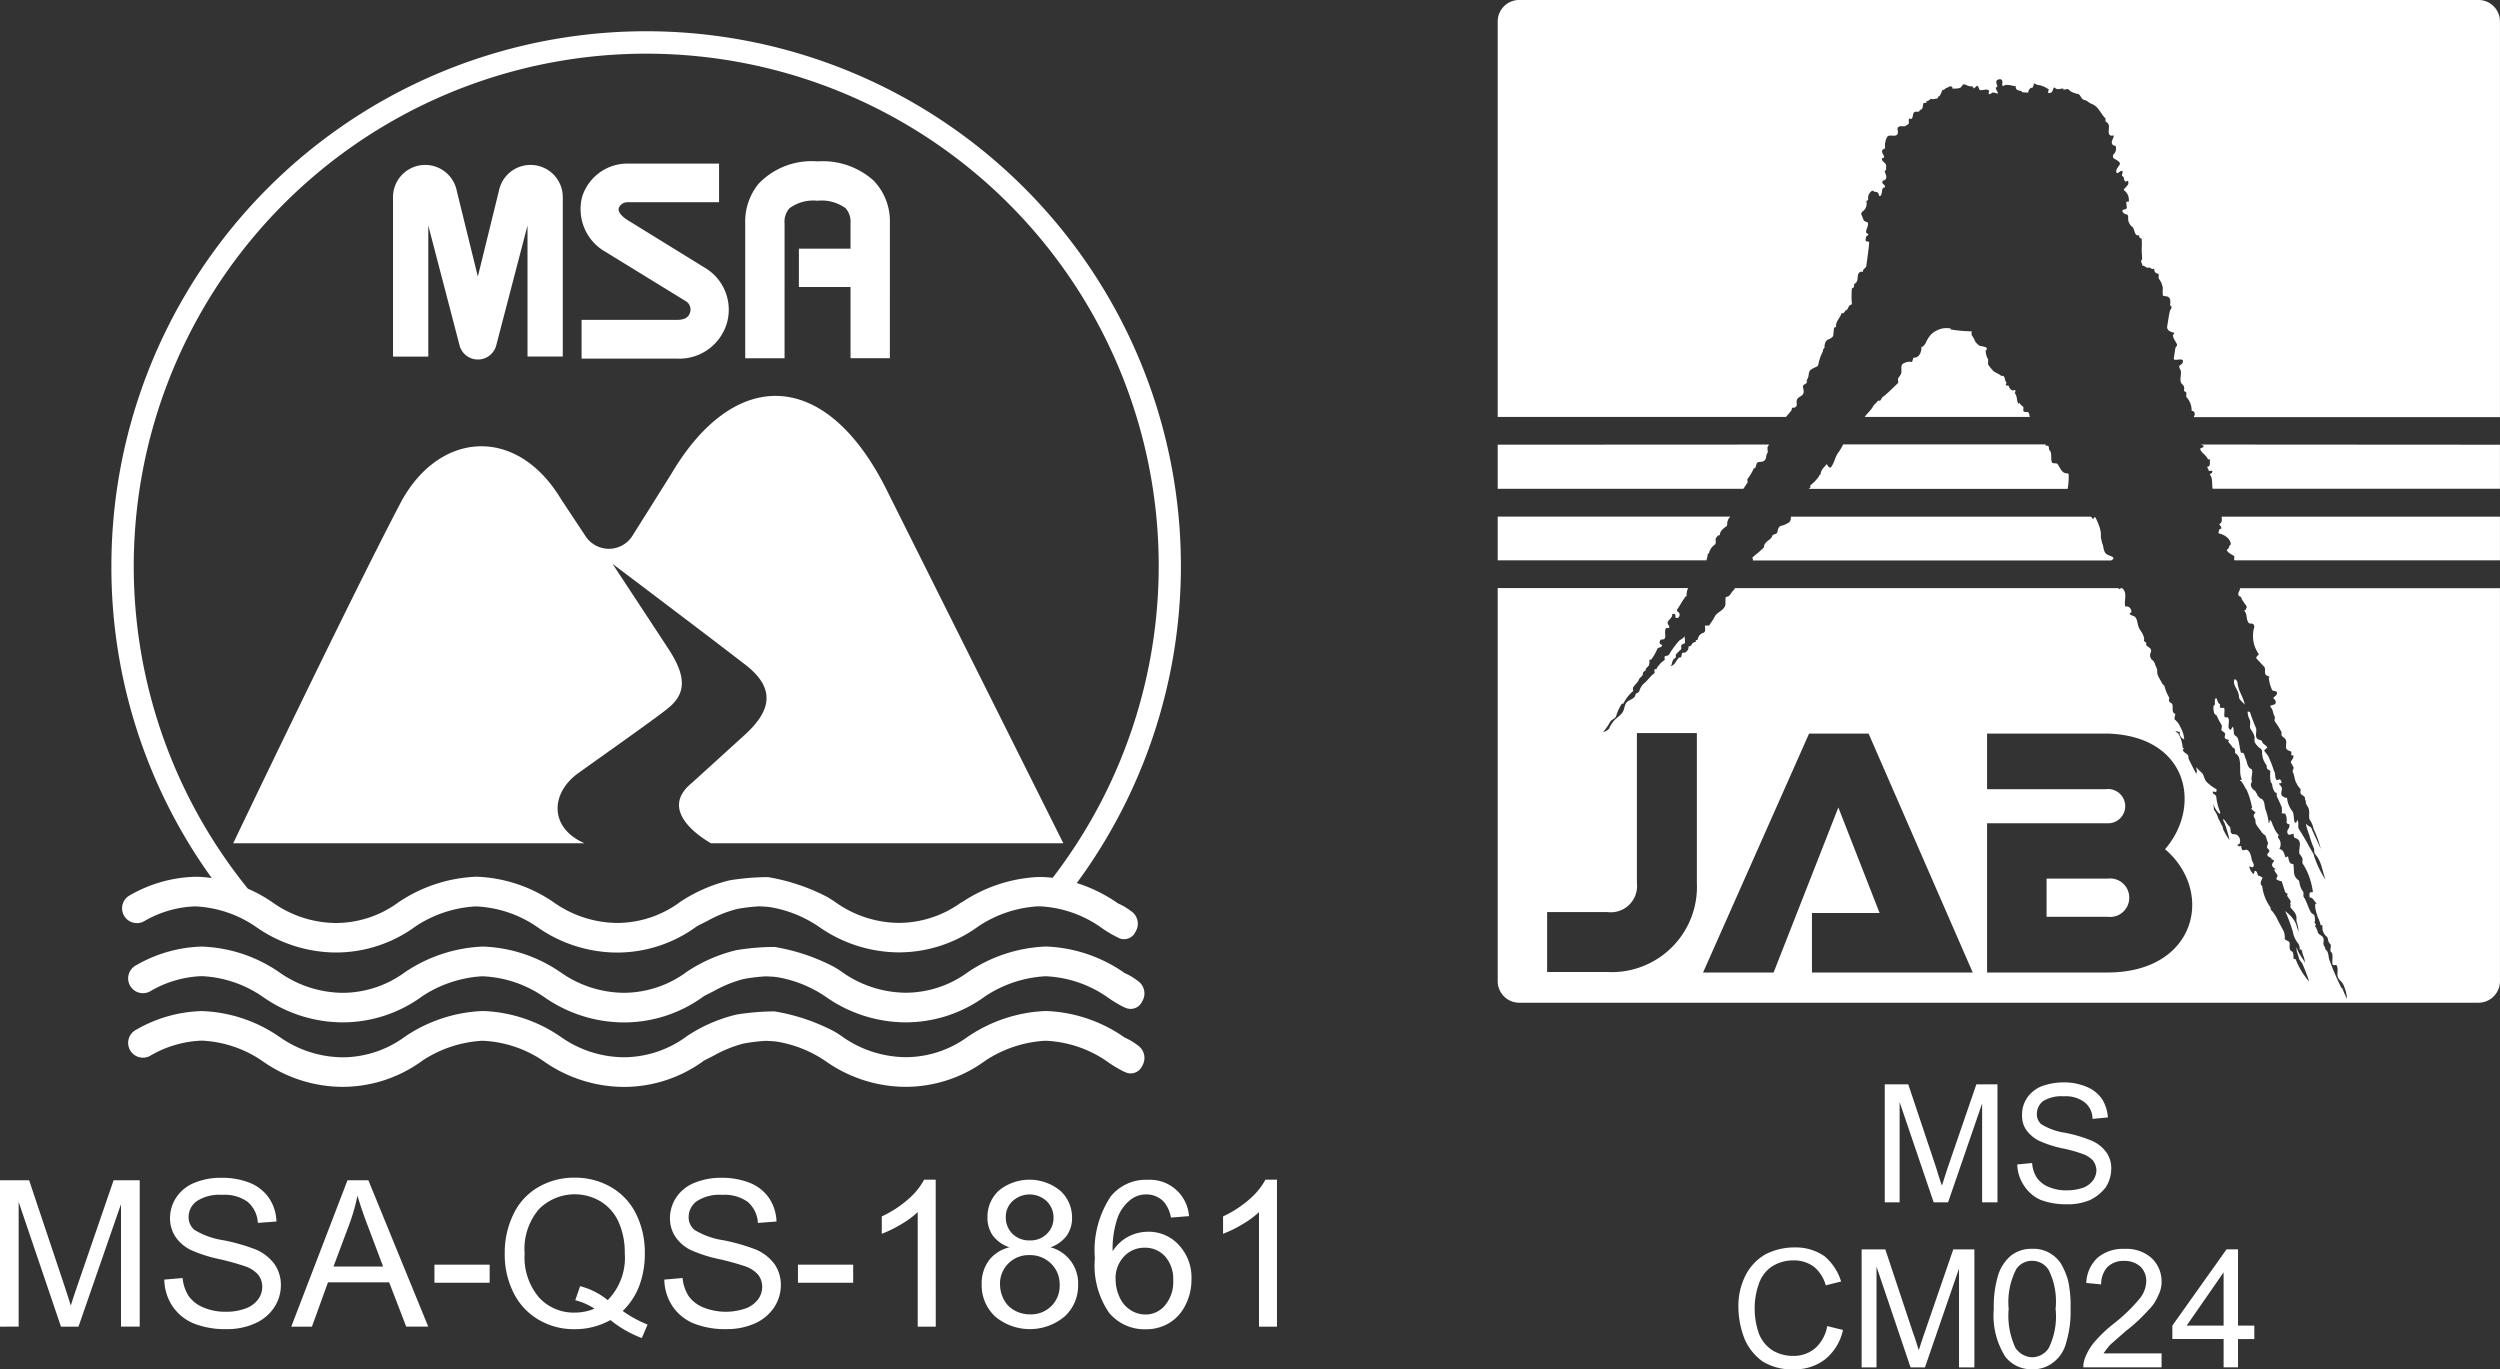
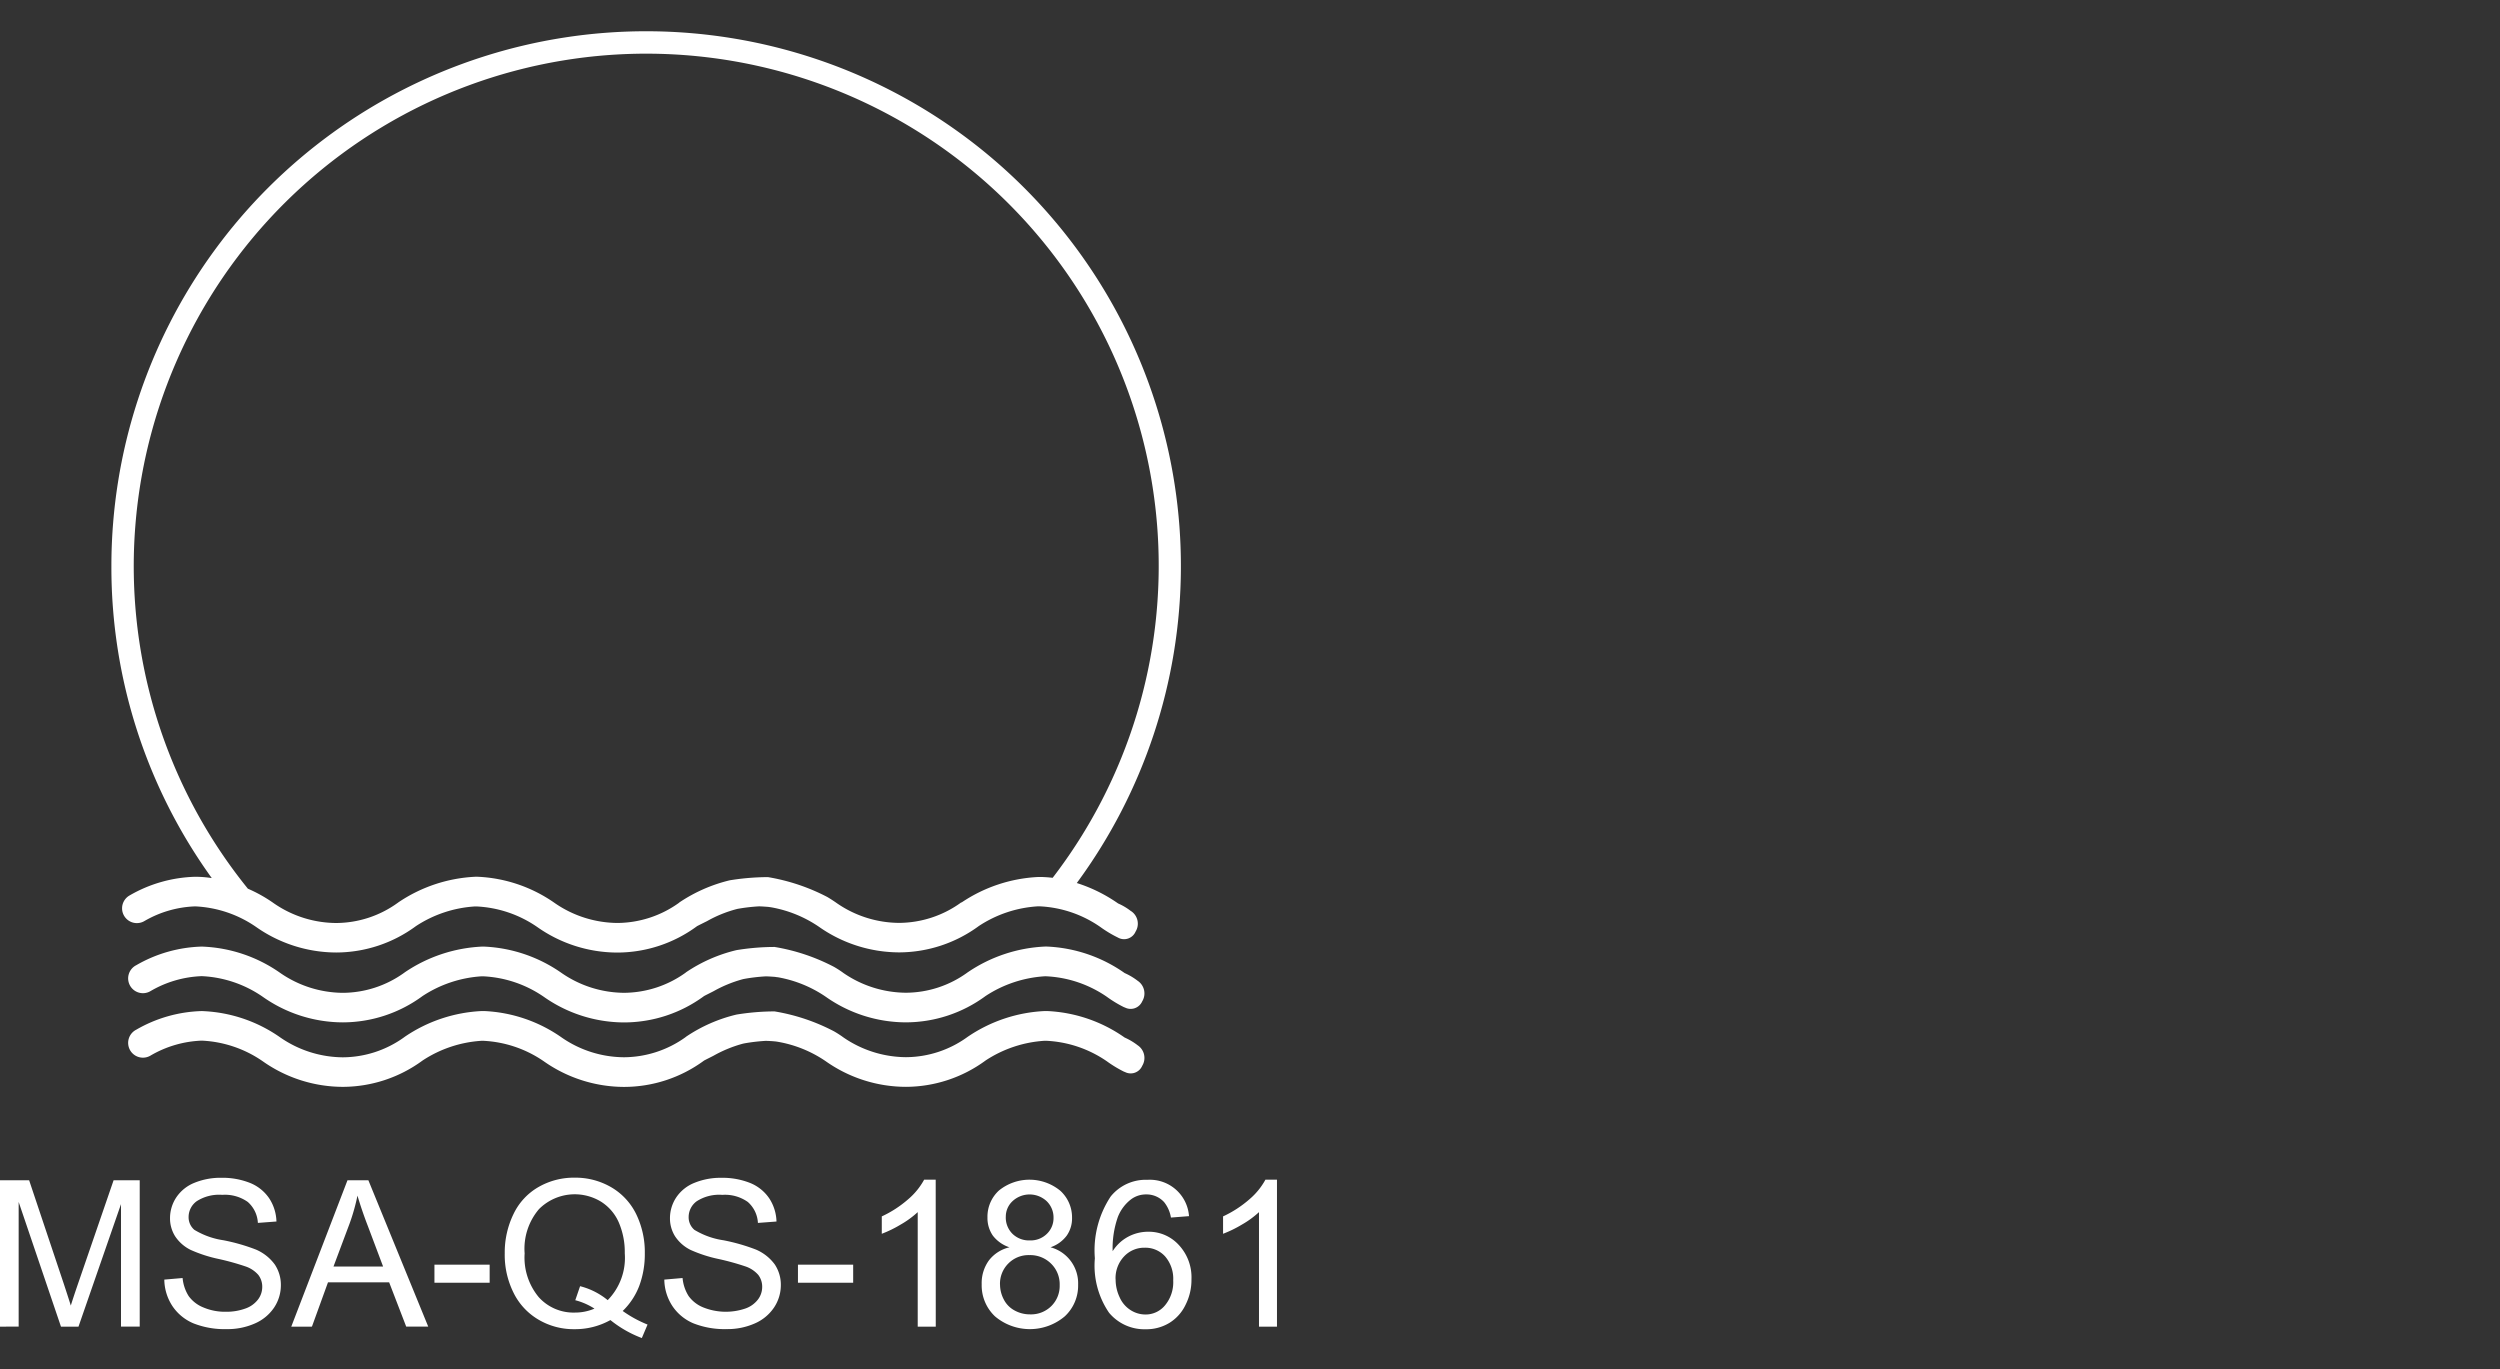
<svg xmlns="http://www.w3.org/2000/svg" width="126.774" height="69.438" viewBox="0 0 126.774 69.438">
  <rect x="0" y="0" width="126.774" height="69.438" fill="#333333" stroke="none" />
  <g fill="#fff">
-     <path d="M102.88 20.946c-.049-.1-.195 0-.268-.1-.049-.049.027-.146-.024-.219-.073-.073-.146-.1-.17-.195v.1l-.024-.024c-.024-.049-.049-.049-.073-.073v-.024c-.071-.146-.024-.341-.17-.487.073-.024.024-.1.049-.146-.168.1-.338-.1-.338-.219a.3.3 0 0 1-.148-.024c-.024-.024.049-.122.024-.146-.095-.1-.049-.243-.146-.316-.024-.024-.073 0-.1 0-.146-.146-.365-.17-.46-.316a2 2 0 0 1-.2-.243c-.049-.073 0-.219-.022-.292a1 1 0 0 1-.124-.462c.024 0 .049 0 .049-.024.049-.122-.073-.146-.122-.146-.1-.049-.243-.024-.292-.1-.073-.073-.146-.122-.17-.195a1.5 1.5 0 0 0-.146-.268c-.073-.1 0-.195-.024-.219a8 8 0 0 1-1.07-.1s.024-.049 0-.049a1.04 1.04 0 0 0-.657.1 1 1 0 0 0-.462.438c-.073.1-.1.243-.192.316-.027.024-.051.1-.124.073 0 .268-.095.56-.414.56a1 1 0 0 1-.071.219.54.54 0 0 0-.392.049c-.268.1-.046.414-.195.608-.022.049-.073.1-.1.146-.049.073.024.219-.024.268-.268.243-.487.487-.779.706-.049.049-.073.146-.146.195-.022.024-.049-.049-.1 0-.073.122-.195.17-.243.292-.1.17-.29.341-.414.511h8.345c-.049-.024-.024-.146-.073-.195m-26.922 5.254v2.214h10.583a1.7 1.7 0 0 0 .073-.341h.051a.75.75 0 0 1 .314-.462c.073-.073 0-.243.049-.341.024 0 .024 0 .024-.024.051-.049.073-.122.17-.1 0-.219.17-.341.341-.462.049-.049.024-.17.049-.243a.5.5 0 0 1 .146-.243Zm37.516 8.42c0-.024-.024-.049-.024-.073-.049-.073-.122-.146-.146-.049-.073.268.243.511.243.827 0 .17.195.268.292.414-.073-.414-.341-.706-.365-1.119m-37.516-8.42v2.214h10.583a1.7 1.7 0 0 0 .073-.341h.051a.75.75 0 0 1 .314-.462c.073-.073 0-.243.049-.341.024 0 .024 0 .024-.024.051-.049.073-.122.17-.1 0-.219.17-.341.341-.462.049-.049.024-.17.049-.243a.5.5 0 0 1 .146-.243Zm30.8 1.825c-.1-.146-.073-.316-.146-.462-.024-.1-.049-.195-.073-.316a1.24 1.24 0 0 0-.073-.535 4 4 0 0 0-.195-.462c-.024-.049-.1 0-.122.1-.022-.049-.073-.1-.1-.146H90.813c0 .122 0 .219-.1.292a1.1 1.1 0 0 1-.389.17c-.122.024-.17.17-.192.316-.027.122-.221.1-.268.195a.08.08 0 0 1-.027.073c-.1.146-.268.195-.341.341-.049.049-.024.146-.073.195-.168.17-.365.316-.56.487a.4.4 0 0 1 .024.146h18.178c.024-.024.073-.049.1-.073v-.076c-.122-.1-.316-.1-.414-.243m-3.868-7.08c-.049-.1-.195 0-.268-.1-.049-.049.027-.146-.024-.219-.073-.073-.146-.1-.17-.195v.1l-.024-.024c-.024-.049-.049-.049-.073-.073v-.024c-.071-.146-.024-.341-.17-.487.073-.024.024-.1.049-.146-.168.1-.338-.1-.338-.219a.3.3 0 0 1-.148-.024c-.024-.024.049-.122.024-.146-.095-.1-.049-.243-.146-.316-.024-.024-.073 0-.1 0-.146-.146-.365-.17-.46-.316a2 2 0 0 1-.2-.243c-.049-.073 0-.219-.022-.292a1 1 0 0 1-.124-.462c.024 0 .049 0 .049-.024.049-.122-.073-.146-.122-.146-.1-.049-.243-.024-.292-.1-.073-.073-.146-.122-.17-.195a1.5 1.5 0 0 0-.146-.268c-.073-.1 0-.195-.024-.219a8 8 0 0 1-1.07-.1s.024-.049 0-.049a1.04 1.04 0 0 0-.657.1 1 1 0 0 0-.462.438c-.073.1-.1.243-.192.316-.027.024-.051.1-.124.073 0 .268-.095.56-.414.56a1 1 0 0 1-.071.219.54.54 0 0 0-.392.049c-.268.1-.046.414-.195.608-.022.049-.073.1-.1.146-.049.073.024.219-.024.268-.268.243-.487.487-.779.706-.049.049-.073.146-.146.195-.022.024-.049-.049-.1 0-.073.122-.195.17-.243.292-.1.17-.29.341-.414.511h8.345c-.049-.024-.024-.146-.073-.195m1.971 3.065c-.292.049-.387-.292-.511-.462-.046-.073-.265 0-.292-.1-.073-.195.027-.462-.122-.608-.049-.073 0-.17-.071-.219-.051-.024-.1.024-.124-.024v-.049H93.465a2.6 2.6 0 0 1-.243.414c-.17.219-.195.511-.365.73-.073.1-.17-.049-.219-.146-.146.17-.316.316-.316.535-.049-.024-.073.073-.073.073a2 2 0 0 1-.438.462c-.024.024 0 .122 0 .122-.024 0-.049.024-.073.049h13.113a3.7 3.7 0 0 0 .051-.73c0-.024-.051 0-.051-.049m-28.9 2.19v2.214h10.58a1.7 1.7 0 0 0 .073-.341h.051a.75.75 0 0 1 .314-.462c.073-.073 0-.243.049-.341.024 0 .024 0 .024-.024.051-.049.073-.122.17-.1 0-.219.17-.341.341-.462.049-.049.024-.17.049-.243a.5.5 0 0 1 .146-.243Zm37.513 8.421c0-.024-.024-.049-.024-.073-.049-.073-.122-.146-.146-.049-.073.268.243.511.243.827 0 .17.195.268.292.414-.073-.414-.341-.706-.365-1.119m0 0c0-.024-.024-.049-.024-.073-.049-.073-.122-.146-.146-.049-.073.268.243.511.243.827 0 .17.195.268.292.414-.073-.414-.341-.706-.365-1.119M102.88 20.946c-.049-.1-.195 0-.268-.1-.049-.049.027-.146-.024-.219-.073-.073-.146-.1-.17-.195v.1l-.024-.024c-.024-.049-.049-.049-.073-.073v-.024c-.071-.146-.024-.341-.17-.487.073-.024.024-.1.049-.146-.168.1-.338-.1-.338-.219a.3.3 0 0 1-.148-.024c-.024-.024.049-.122.024-.146-.095-.1-.049-.243-.146-.316-.024-.024-.073 0-.1 0-.146-.146-.365-.17-.46-.316a2 2 0 0 1-.2-.243c-.049-.073 0-.219-.022-.292a1 1 0 0 1-.124-.462c.024 0 .049 0 .049-.024.049-.122-.073-.146-.122-.146-.1-.049-.243-.024-.292-.1-.073-.073-.146-.122-.17-.195a1.5 1.5 0 0 0-.146-.268c-.073-.1 0-.195-.024-.219a8 8 0 0 1-1.07-.1s.024-.049 0-.049a1.04 1.04 0 0 0-.657.1 1 1 0 0 0-.462.438c-.073.1-.1.243-.192.316-.027.024-.051.1-.124.073 0 .268-.095.56-.414.56a1 1 0 0 1-.071.219.54.54 0 0 0-.392.049c-.268.1-.046.414-.195.608-.022.049-.073.1-.1.146-.049.073.024.219-.024.268-.268.243-.487.487-.779.706-.049.049-.073.146-.146.195-.022.024-.049-.049-.1 0-.073.122-.195.17-.243.292-.1.17-.29.341-.414.511h8.345c-.049-.024-.024-.146-.073-.195m1.971 3.065c-.292.049-.387-.292-.511-.462-.046-.073-.265 0-.292-.1-.073-.195.027-.462-.122-.608-.049-.073 0-.17-.071-.219-.051-.024-.1.024-.124-.024v-.049H93.465a2.6 2.6 0 0 1-.243.414c-.17.219-.195.511-.365.73-.073.1-.17-.049-.219-.146-.146.17-.316.316-.316.535-.049-.024-.073.073-.073.073a2 2 0 0 1-.438.462c-.024.024 0 .122 0 .122-.024 0-.049.024-.073.049h13.113a3.7 3.7 0 0 0 .051-.73c0-.024-.051 0-.051-.049m1.9 4.014c-.1-.146-.073-.316-.146-.462-.024-.1-.049-.195-.073-.316a1.24 1.24 0 0 0-.073-.535 4 4 0 0 0-.195-.462c-.024-.049-.1 0-.122.1-.022-.049-.073-.1-.1-.146H90.813c0 .122 0 .219-.1.292a1.1 1.1 0 0 1-.389.17c-.122.024-.17.17-.192.316-.027.122-.221.1-.268.195a.08.08 0 0 1-.027.073c-.1.146-.268.195-.341.341-.049.049-.024.146-.073.195-.168.17-.365.316-.56.487a.4.4 0 0 1 .024.146h18.178c.024-.024.073-.049.1-.073v-.074c-.122-.1-.316-.1-.414-.243m-30.803-1.827v2.214h10.583a1.7 1.7 0 0 0 .073-.341h.051a.75.75 0 0 1 .314-.462c.073-.073 0-.243.049-.341.024 0 .024 0 .024-.024.051-.049.073-.122.17-.1 0-.219.17-.341.341-.462.049-.049.024-.17.049-.243a.5.5 0 0 1 .146-.243Zm37.516 8.42c0-.024-.024-.049-.024-.073-.049-.073-.122-.146-.146-.049-.073.268.243.511.243.827 0 .17.195.268.292.414-.073-.414-.341-.706-.365-1.119m0 0c0-.024-.024-.049-.024-.073-.049-.073-.122-.146-.146-.049-.073.268.243.511.243.827 0 .17.195.268.292.414-.073-.414-.341-.706-.365-1.119m-6.715-6.593c-.1-.146-.073-.316-.146-.462-.024-.1-.049-.195-.073-.316a1.24 1.24 0 0 0-.073-.535 4 4 0 0 0-.195-.462c-.024-.049-.1 0-.122.1-.022-.049-.073-.1-.1-.146H90.813c0 .122 0 .219-.1.292a1.1 1.1 0 0 1-.389.17c-.122.024-.17.17-.192.316-.027.122-.221.1-.268.195a.08.08 0 0 1-.027.073c-.1.146-.268.195-.341.341-.049.049-.024.146-.073.195-.168.17-.365.316-.56.487a.4.4 0 0 1 .024.146h18.178c.024-.024.073-.049.1-.073v-.078c-.122-.1-.316-.1-.414-.243m-3.868-7.08c-.049-.1-.195 0-.268-.1-.049-.049.027-.146-.024-.219-.073-.073-.146-.1-.17-.195v.1l-.024-.024c-.024-.049-.049-.049-.073-.073v-.024c-.071-.146-.024-.341-.17-.487.073-.024.024-.1.049-.146-.168.1-.338-.1-.338-.219a.3.3 0 0 1-.148-.024c-.024-.024.049-.122.024-.146-.095-.1-.049-.243-.146-.316-.024-.024-.073 0-.1 0-.146-.146-.365-.17-.46-.316a2 2 0 0 1-.2-.243c-.049-.073 0-.219-.022-.292a1 1 0 0 1-.124-.462c.024 0 .049 0 .049-.024.049-.122-.073-.146-.122-.146-.1-.049-.243-.024-.292-.1-.073-.073-.146-.122-.17-.195a1.5 1.5 0 0 0-.146-.268c-.073-.1 0-.195-.024-.219a8 8 0 0 1-1.07-.1s.024-.049 0-.049a1.04 1.04 0 0 0-.657.1 1 1 0 0 0-.462.438c-.073.1-.1.243-.192.316-.027.024-.051.1-.124.073 0 .268-.095.56-.414.56a1 1 0 0 1-.071.219.54.54 0 0 0-.392.049c-.268.1-.046.414-.195.608-.022.049-.073.1-.1.146-.049.073.024.219-.024.268-.268.243-.487.487-.779.706-.049.049-.073.146-.146.195-.022.024-.049-.049-.1 0-.073.122-.195.17-.243.292-.1.17-.29.341-.414.511h8.345c-.049-.024-.024-.146-.073-.195m1.971 3.065c-.292.049-.387-.292-.511-.462-.046-.073-.265 0-.292-.1-.073-.195.027-.462-.122-.608-.049-.073 0-.17-.071-.219-.051-.024-.1.024-.124-.024v-.049H93.465a2.6 2.6 0 0 1-.243.414c-.17.219-.195.511-.365.73-.073.1-.17-.049-.219-.146-.146.17-.316.316-.316.535-.049-.024-.073.073-.073.073a2 2 0 0 1-.438.462c-.024.024 0 .122 0 .122-.024 0-.049.024-.073.049h13.113a3.7 3.7 0 0 0 .051-.73c0-.024-.051 0-.051-.049m-28.9 2.19v2.214h10.58a1.7 1.7 0 0 0 .073-.341h.051a.75.75 0 0 1 .314-.462c.073-.073 0-.243.049-.341.024 0 .024 0 .024-.024.051-.049.073-.122.17-.1 0-.219.17-.341.341-.462.049-.049.024-.17.049-.243a.5.5 0 0 1 .146-.243Zm37.513 8.421c0-.024-.024-.049-.024-.073-.049-.073-.122-.146-.146-.049-.073.268.243.511.243.827 0 .17.195.268.292.414-.073-.414-.341-.706-.365-1.119m-6.566 9.951h-3.117v1.922h3.117a.967.967 0 1 0 0-1.922m6.566-9.951c0-.024-.024-.049-.024-.073-.049-.073-.122-.146-.146-.049-.073.268.243.511.243.827 0 .17.195.268.292.414-.073-.414-.341-.706-.365-1.119m-6.715-6.593c-.1-.146-.073-.316-.146-.462-.024-.1-.049-.195-.073-.316a1.24 1.24 0 0 0-.073-.535 4 4 0 0 0-.195-.462c-.024-.049-.1 0-.122.1-.022-.049-.073-.1-.1-.146H90.813c0 .122 0 .219-.1.292a1.1 1.1 0 0 1-.389.17c-.122.024-.17.17-.192.316-.027.122-.221.1-.268.195a.08.08 0 0 1-.027.073c-.1.146-.268.195-.341.341-.049.049-.024.146-.073.195-.168.17-.365.316-.56.487a.4.4 0 0 1 .024.146h18.178c.024-.024.073-.049.1-.073v-.078c-.122-.1-.316-.1-.414-.243m-3.868-7.08c-.049-.1-.195 0-.268-.1-.049-.049.027-.146-.024-.219-.073-.073-.146-.1-.17-.195v.1l-.024-.024c-.024-.049-.049-.049-.073-.073v-.024c-.071-.146-.024-.341-.17-.487.073-.024.024-.1.049-.146-.168.1-.338-.1-.338-.219a.3.3 0 0 1-.148-.024c-.024-.024.049-.122.024-.146-.095-.1-.049-.243-.146-.316-.024-.024-.073 0-.1 0-.146-.146-.365-.17-.46-.316a2 2 0 0 1-.2-.243c-.049-.073 0-.219-.022-.292a1 1 0 0 1-.124-.462c.024 0 .049 0 .049-.024.049-.122-.073-.146-.122-.146-.1-.049-.243-.024-.292-.1-.073-.073-.146-.122-.17-.195a1.5 1.5 0 0 0-.146-.268c-.073-.1 0-.195-.024-.219a8 8 0 0 1-1.07-.1s.024-.049 0-.049a1.04 1.04 0 0 0-.657.1 1 1 0 0 0-.462.438c-.073.1-.1.243-.192.316-.027.024-.051.1-.124.073 0 .268-.095.56-.414.56a1 1 0 0 1-.071.219.54.54 0 0 0-.392.049c-.268.1-.046.414-.195.608-.022.049-.073.1-.1.146-.049.073.024.219-.024.268-.268.243-.487.487-.779.706-.049.049-.073.146-.146.195-.022.024-.049-.049-.1 0-.073.122-.195.17-.243.292-.1.17-.29.341-.414.511h8.345c-.049-.024-.024-.146-.073-.195m1.971 3.065c-.292.049-.387-.292-.511-.462-.046-.073-.265 0-.292-.1-.073-.195.027-.462-.122-.608-.049-.073 0-.17-.071-.219-.051-.024-.1.024-.124-.024v-.049H93.465a2.6 2.6 0 0 1-.243.414c-.17.219-.195.511-.365.73-.073.1-.17-.049-.219-.146-.146.17-.316.316-.316.535-.049-.024-.073.073-.073.073a2 2 0 0 1-.438.462c-.024.024 0 .122 0 .122-.024 0-.049.024-.073.049h13.113a3.7 3.7 0 0 0 .051-.73c0-.024-.051 0-.051-.049m-28.9 2.19v2.214h10.58a1.7 1.7 0 0 0 .073-.341h.051a.75.75 0 0 1 .314-.462c.073-.073 0-.243.049-.341.024 0 .024 0 .024-.024.051-.049.073-.122.17-.1 0-.219.17-.341.341-.462.049-.049.024-.17.049-.243a.5.5 0 0 1 .146-.243Zm30.946 18.372h-3.116v1.922h3.117a.967.967 0 1 0 0-1.922m6.566-9.951c0-.024-.024-.049-.024-.073-.049-.073-.122-.146-.146-.049-.073.268.243.511.243.827 0 .17.195.268.292.414-.073-.414-.341-.706-.365-1.119m-6.566 9.951h-3.117v1.922h3.117a.967.967 0 1 0 0-1.922m0 0h-3.117v1.922h3.117a.967.967 0 1 0 0-1.922m6.566-9.951c0-.024-.024-.049-.024-.073-.049-.073-.122-.146-.146-.049-.073.268.243.511.243.827 0 .17.195.268.292.414-.073-.414-.341-.706-.365-1.119m-8.613-10.607c-.292.049-.387-.292-.511-.462-.046-.073-.265 0-.292-.1-.073-.195.027-.462-.122-.608-.049-.073 0-.17-.071-.219-.051-.024-.1.024-.124-.024v-.049H93.465a2.6 2.6 0 0 1-.243.414c-.17.219-.195.511-.365.73-.073.1-.17-.049-.219-.146-.146.17-.316.316-.316.535-.049-.024-.073.073-.073.073a2 2 0 0 1-.438.462c-.024.024 0 .122 0 .122-.024 0-.049.024-.073.049h13.113a3.7 3.7 0 0 0 .051-.73c0-.024-.051 0-.051-.049m0 0c-.292.049-.387-.292-.511-.462-.046-.073-.265 0-.292-.1-.073-.195.027-.462-.122-.608-.049-.073 0-.17-.071-.219-.051-.024-.1.024-.124-.024v-.049H93.465a2.6 2.6 0 0 1-.243.414c-.17.219-.195.511-.365.73-.073.1-.17-.049-.219-.146-.146.17-.316.316-.316.535-.049-.024-.073.073-.073.073a2 2 0 0 1-.438.462c-.024.024 0 .122 0 .122-.024 0-.049.024-.073.049h13.113a3.7 3.7 0 0 0 .051-.73c0-.024-.051 0-.051-.049m0 0c-.292.049-.387-.292-.511-.462-.046-.073-.265 0-.292-.1-.073-.195.027-.462-.122-.608-.049-.073 0-.17-.071-.219-.051-.024-.1.024-.124-.024v-.049H93.465a2.6 2.6 0 0 1-.243.414c-.17.219-.195.511-.365.73-.073.1-.17-.049-.219-.146-.146.17-.316.316-.316.535-.049-.024-.073.073-.073.073a2 2 0 0 1-.438.462c-.024.024 0 .122 0 .122-.024 0-.049.024-.073.049h13.113a3.7 3.7 0 0 0 .051-.73c0-.024-.051 0-.051-.049m0 0c-.292.049-.387-.292-.511-.462-.046-.073-.265 0-.292-.1-.073-.195.027-.462-.122-.608-.049-.073 0-.17-.071-.219-.051-.024-.1.024-.124-.024v-.049H93.465a2.6 2.6 0 0 1-.243.414c-.17.219-.195.511-.365.73-.073.1-.17-.049-.219-.146-.146.17-.316.316-.316.535-.049-.024-.073.073-.073.073a2 2 0 0 1-.438.462c-.024.024 0 .122 0 .122-.024 0-.049.024-.073.049h13.113a3.7 3.7 0 0 0 .051-.73c0-.024-.051 0-.051-.049m0 0c-.292.049-.387-.292-.511-.462-.046-.073-.265 0-.292-.1-.073-.195.027-.462-.122-.608-.049-.073 0-.17-.071-.219-.051-.024-.1.024-.124-.024v-.049H93.465a2.6 2.6 0 0 1-.243.414c-.17.219-.195.511-.365.73-.073.1-.17-.049-.219-.146-.146.17-.316.316-.316.535-.049-.024-.073.073-.073.073a2 2 0 0 1-.438.462c-.024.024 0 .122 0 .122-.024 0-.049.024-.073.049h13.113a3.7 3.7 0 0 0 .051-.73c0-.024-.051 0-.051-.049m6.764-1.46c.024.024.073.024.122.049v.073c-.073.049-.17.073-.17.1.073.219.292.292.389.511 0 .024.073.024.122.024-.049.146.049.365-.146.365 0 .073.051.122.073.195s.122-.024.17.024c.049.073-.049.122-.122.17.17.195.1.487.148.73h14.571v-2.231Zm-7.274 1c-.046-.073-.265 0-.292-.1-.073-.195.027-.462-.122-.608-.049-.073 0-.17-.071-.219-.051-.024-.1.024-.124-.024v-.049H93.465a2.6 2.6 0 0 1-.243.414c-.17.219-.195.511-.365.73-.073.1-.17-.049-.219-.146-.146.17-.316.316-.316.535-.049-.024-.073.073-.073.073a2 2 0 0 1-.438.462c-.024.024 0 .122 0 .122-.024 0-.049.024-.073.049h13.113a3.7 3.7 0 0 0 .051-.73c0-.024-.051 0-.051-.049-.292.049-.387-.292-.511-.462m.511.462c-.292.049-.387-.292-.511-.462-.046-.073-.265 0-.292-.1-.073-.195.027-.462-.122-.608-.049-.073 0-.17-.071-.219-.051-.024-.1.024-.124-.024v-.049H93.465a2.6 2.6 0 0 1-.243.414c-.17.219-.195.511-.365.73-.073.1-.17-.049-.219-.146-.146.17-.316.316-.316.535-.049-.024-.073.073-.073.073a2 2 0 0 1-.438.462c-.024.024 0 .122 0 .122-.024 0-.049.024-.073.049h13.113a3.7 3.7 0 0 0 .051-.73c0-.024-.051 0-.051-.049m0 0c-.292.049-.387-.292-.511-.462-.046-.073-.265 0-.292-.1-.073-.195.027-.462-.122-.608-.049-.073 0-.17-.071-.219-.051-.024-.1.024-.124-.024v-.049H93.465a2.6 2.6 0 0 1-.243.414c-.17.219-.195.511-.365.73-.073.1-.17-.049-.219-.146-.146.17-.316.316-.316.535-.049-.024-.073.073-.073.073a2 2 0 0 1-.438.462c-.024.024 0 .122 0 .122-.024 0-.049.024-.073.049h13.113a3.7 3.7 0 0 0 .051-.73c0-.024-.051 0-.051-.049m0 0c-.292.049-.387-.292-.511-.462-.046-.073-.265 0-.292-.1-.073-.195.027-.462-.122-.608-.049-.073 0-.17-.071-.219-.051-.024-.1.024-.124-.024v-.049H93.465a2.6 2.6 0 0 1-.243.414c-.17.219-.195.511-.365.73-.073.1-.17-.049-.219-.146-.146.17-.316.316-.316.535-.049-.024-.073.073-.073.073a2 2 0 0 1-.438.462c-.024.024 0 .122 0 .122-.024 0-.049.024-.073.049h13.113a3.7 3.7 0 0 0 .051-.73c0-.024-.051 0-.051-.049m0 0c-.292.049-.387-.292-.511-.462-.046-.073-.265 0-.292-.1-.073-.195.027-.462-.122-.608-.049-.073 0-.17-.071-.219-.051-.024-.1.024-.124-.024v-.049H93.465a2.6 2.6 0 0 1-.243.414c-.17.219-.195.511-.365.73-.073.1-.17-.049-.219-.146-.146.17-.316.316-.316.535-.049-.024-.073.073-.073.073a2 2 0 0 1-.438.462c-.024.024 0 .122 0 .122-.024 0-.049.024-.073.049h13.113a3.7 3.7 0 0 0 .051-.73c0-.024-.051 0-.051-.049m2.046 20.558h-3.116v1.922h3.117a.967.967 0 1 0 0-1.922m-30.95-18.353v2.214h10.583a1.7 1.7 0 0 0 .073-.341h.051a.75.75 0 0 1 .314-.462c.073-.073 0-.243.049-.341.024 0 .024 0 .024-.024.051-.049.073-.122.17-.1 0-.219.17-.341.341-.462.049-.049.024-.17.049-.243a.5.5 0 0 1 .146-.243Zm0-3.649v2.238h12.457c.075-.1.122-.195.195-.292.051-.049-.024-.195.024-.219a2.7 2.7 0 0 0 .294-.487c0-.049.095-.049.095-.073.049-.1.049-.243.122-.268.1-.049.243 0 .341-.1.122-.1.051-.243.146-.365.049-.073-.024-.268.024-.341a.2.2 0 0 0 .051-.1Zm26.932-1.606c-.049-.1-.195 0-.268-.1-.049-.049.027-.146-.024-.219-.073-.073-.146-.1-.17-.195v.1l-.024-.024c-.024-.049-.049-.049-.073-.073v-.024c-.071-.146-.024-.341-.17-.487.073-.024.024-.1.049-.146-.168.1-.338-.1-.338-.219a.3.3 0 0 1-.148-.024c-.024-.024.049-.122.024-.146-.095-.1-.049-.243-.146-.316-.024-.024-.073 0-.1 0-.146-.146-.365-.17-.46-.316a2 2 0 0 1-.2-.243c-.049-.073 0-.219-.022-.292a1 1 0 0 1-.124-.462c.024 0 .049 0 .049-.024.049-.122-.073-.146-.122-.146-.1-.049-.243-.024-.292-.1-.073-.073-.146-.122-.17-.195a1.5 1.5 0 0 0-.146-.268c-.073-.1 0-.195-.024-.219a8 8 0 0 1-1.07-.1s.024-.049 0-.049a1.04 1.04 0 0 0-.657.1 1 1 0 0 0-.462.438c-.073.1-.1.243-.192.316-.027.024-.051.1-.124.073 0 .268-.095.56-.414.56a1 1 0 0 1-.071.219.54.54 0 0 0-.392.049c-.268.1-.046.414-.195.608-.022.049-.073.1-.1.146-.049.073.024.219-.024.268-.268.243-.487.487-.779.706-.049.049-.073.146-.146.195-.022.024-.049-.049-.1 0-.073.122-.195.17-.243.292-.1.17-.29.341-.414.511h8.345c-.049-.024-.024-.146-.073-.195m0 0c-.049-.1-.195 0-.268-.1-.049-.049.027-.146-.024-.219-.073-.073-.146-.1-.17-.195v.1l-.024-.024c-.024-.049-.049-.049-.073-.073v-.024c-.071-.146-.024-.341-.17-.487.073-.024.024-.1.049-.146-.168.1-.338-.1-.338-.219a.3.3 0 0 1-.148-.024c-.024-.024.049-.122.024-.146-.095-.1-.049-.243-.146-.316-.024-.024-.073 0-.1 0-.146-.146-.365-.17-.46-.316a2 2 0 0 1-.2-.243c-.049-.073 0-.219-.022-.292a1 1 0 0 1-.124-.462c.024 0 .049 0 .049-.024.049-.122-.073-.146-.122-.146-.1-.049-.243-.024-.292-.1-.073-.073-.146-.122-.17-.195a1.5 1.5 0 0 0-.146-.268c-.073-.1 0-.195-.024-.219a8 8 0 0 1-1.07-.1s.024-.049 0-.049a1.04 1.04 0 0 0-.657.1 1 1 0 0 0-.462.438c-.073.1-.1.243-.192.316-.027.024-.051.1-.124.073 0 .268-.095.56-.414.56a1 1 0 0 1-.071.219.54.54 0 0 0-.392.049c-.268.1-.046.414-.195.608-.022.049-.073.1-.1.146-.049.073.024.219-.024.268-.268.243-.487.487-.779.706-.049.049-.073.146-.146.195-.022.024-.049-.049-.1 0-.073.122-.195.17-.243.292-.1.17-.29.341-.414.511h8.345c-.049-.024-.024-.146-.073-.195m0 0c-.049-.1-.195 0-.268-.1-.049-.049.027-.146-.024-.219-.073-.073-.146-.1-.17-.195v.1l-.024-.024c-.024-.049-.049-.049-.073-.073v-.024c-.071-.146-.024-.341-.17-.487.073-.024.024-.1.049-.146-.168.1-.338-.1-.338-.219a.3.3 0 0 1-.148-.024c-.024-.024.049-.122.024-.146-.095-.1-.049-.243-.146-.316-.024-.024-.073 0-.1 0-.146-.146-.365-.17-.46-.316a2 2 0 0 1-.2-.243c-.049-.073 0-.219-.022-.292a1 1 0 0 1-.124-.462c.024 0 .049 0 .049-.024.049-.122-.073-.146-.122-.146-.1-.049-.243-.024-.292-.1-.073-.073-.146-.122-.17-.195a1.5 1.5 0 0 0-.146-.268c-.073-.1 0-.195-.024-.219a8 8 0 0 1-1.07-.1s.024-.049 0-.049a1.04 1.04 0 0 0-.657.1 1 1 0 0 0-.462.438c-.073.1-.1.243-.192.316-.027.024-.051.1-.124.073 0 .268-.095.56-.414.56a1 1 0 0 1-.071.219.54.54 0 0 0-.392.049c-.268.1-.046.414-.195.608-.022.049-.073.1-.1.146-.049.073.024.219-.024.268-.268.243-.487.487-.779.706-.049.049-.073.146-.146.195-.022.024-.049-.049-.1 0-.073.122-.195.17-.243.292-.1.17-.29.341-.414.511h8.345c-.049-.024-.024-.146-.073-.195m0 0c-.049-.1-.195 0-.268-.1-.049-.049.027-.146-.024-.219-.073-.073-.146-.1-.17-.195v.1l-.024-.024c-.024-.049-.049-.049-.073-.073v-.024c-.071-.146-.024-.341-.17-.487.073-.024.024-.1.049-.146-.168.1-.338-.1-.338-.219a.3.3 0 0 1-.148-.024c-.024-.024.049-.122.024-.146-.095-.1-.049-.243-.146-.316-.024-.024-.073 0-.1 0-.146-.146-.365-.17-.46-.316a2 2 0 0 1-.2-.243c-.049-.073 0-.219-.022-.292a1 1 0 0 1-.124-.462c.024 0 .049 0 .049-.024.049-.122-.073-.146-.122-.146-.1-.049-.243-.024-.292-.1-.073-.073-.146-.122-.17-.195a1.5 1.5 0 0 0-.146-.268c-.073-.1 0-.195-.024-.219a8 8 0 0 1-1.07-.1s.024-.049 0-.049a1.04 1.04 0 0 0-.657.1 1 1 0 0 0-.462.438c-.073.1-.1.243-.192.316-.027.024-.051.1-.124.073 0 .268-.095.56-.414.56a1 1 0 0 1-.071.219.54.54 0 0 0-.392.049c-.268.1-.046.414-.195.608-.022.049-.073.1-.1.146-.049.073.024.219-.024.268-.268.243-.487.487-.779.706-.049.049-.073.146-.146.195-.022.024-.049-.049-.1 0-.073.122-.195.17-.243.292-.1.17-.29.341-.414.511h8.345c-.049-.024-.024-.146-.073-.195M125.677-.001H77.043a1.09 1.09 0 0 0-1.095 1.095v20.047H90.57c.073-.1.173-.195.243-.292a.2.2 0 0 0 .049-.17.4.4 0 0 0 .17-.024c.17-.1 0-.292.122-.438.073-.1.2-.122.268-.219.122-.17-.071-.389.049-.487a.5.5 0 0 0 .146-.1c.024-.049-.024-.122.024-.17.122-.17.024-.414.219-.511.122-.1.316-.122.341-.219a2.5 2.5 0 0 1 .195-.608.3.3 0 0 0 .049-.17c.024-.049.073-.073.073-.1 0-.195.051-.389.243-.438a.6.6 0 0 0 .195-.146c.024-.146.024-.268.049-.414 0-.049.1-.024.1-.073-.024-.268.195-.414.268-.657 0-.024.073-.024.122-.024-.024-.049.1-.049.049-.122.17-.024.146-.146.243-.268.024-.024.122-.049.122-.073a4.4 4.4 0 0 1 0-.8c.146 0 .1-.219.122-.219.243-.122.122-.389.219-.535a.174.174 0 0 1 .219-.073c-.024-.146.146-.195.17-.292.049-.414.122-.827.146-1.216 0-.024-.122-.049-.17-.049a.4.4 0 0 1 .024-.243c.024-.049.122-.049.1-.122-.051 0-.051-.073-.1-.049-.049-.195.146-.365.073-.535-.024-.024-.144-.049-.195-.1-.049-.1-.073-.195-.122-.292-.046-.049.024-.122.024-.146a.49.49 0 0 0 .219-.56c.073.024.049-.073.1-.049a.44.44 0 0 1 .192-.462h.1c-.024.024 0 .073.024.049.17 0 .195.049.243.219a.12.12 0 0 0 .073-.024c.073-.1.049-.243.1-.365.024-.049.073-.024.1-.049.071-.1-.075-.146-.124-.243 0-.024.024-.049.024-.1.195-.024.219-.195.146-.341a.6.6 0 0 1-.046-.17.1.1 0 0 0 .071-.024c0-.122.024-.243-.024-.316-.073-.1-.219-.146-.17-.292 0-.024.049 0 .049 0a.1.1 0 0 0 .049-.1c-.073-.122-.17-.268-.049-.341 0-.024.075-.049.1-.049a.92.92 0 0 1 .1-.584c.122-.17.462.049.535-.17.049-.122-.073-.292.049-.341.1-.073.268 0 .341-.049a.5.5 0 0 0 .173-.122c.022-.073-.027-.17.022-.243 0-.024.1.024.122 0 .075-.073.049-.195.1-.292s.17-.049.268-.073c.049 0 .024-.073.049-.073.195-.049.122-.219.195-.365h.122c.049 0 0-.073.024-.1h.1c-.027-.073.119-.024.095-.122.124.073.243 0 .343 0 .046-.024.046-.049.046-.1h.051a.8.8 0 0 0 .146-.292c0-.049.17-.049.195-.146.1.024.17-.122.292-.073-.024.049.1.024.027.1a1 1 0 0 0 .387-.024c.073-.024.1-.1.146-.146v-.01l.024-.024h.073c.024 0 .049 0 .049.024a.1.1 0 0 1 .073.024.6.6 0 0 0 .294.049v.049c.046-.024.022.073.071.049.1-.073.146-.17.195-.1s.049.219.17.195c.122 0 .292-.073.389.024.024.024-.046.146 0 .17.073.049.146-.1.243-.073a.7.7 0 0 0 .219.049c-.024-.1-.122-.195-.122-.316.073.049.051-.073.1-.049-.073-.122-.122-.292.024-.341.219-.073.243.1.195.268.049 0 .024.1.049.073.17-.146.438-.024.657 0-.049.17.122.219.292.243v.049a1.6 1.6 0 0 0 .343.024c-.027-.1.046-.146.071-.195.024-.024.073-.073.122-.024.027-.1.1-.146.073-.243.073 0 .146.073.195.073a1.25 1.25 0 0 1 .584.243c-.073.049-.024.122-.046.17a.26.26 0 0 0 .192-.049c.049-.073.073-.268.146-.219.146.146.27.024.438.049v.052c.1 0 .195-.073.27 0 .046.024.071.073.119.1a1.6 1.6 0 0 0 .365.122c.124.049.146.268.294.292a.7.7 0 0 1 .265.146c.073.049.173.073.243.122.243.146.341.438.56.657.049.049-.022.17.049.195s.1.1.122.122c.049.146-.022.341.024.487.049.1.122.1.243.073 0 .17-.195.316-.049.487.024.024.122.024.146.073a.4.4 0 0 1-.122.414.2.2 0 0 0 0 .17c.146.122.438.195.292.389-.1.122-.195.292-.119.365s.192-.17.29-.073c.049.049-.073.195 0 .243.122.073.049.219.146.268.049.024.122-.073.146 0a.26.26 0 0 1-.024.195h-.024c-.049.122-.243.195-.144.268a.6.6 0 0 1 .219.56c0 .024-.075 0-.124 0 0 .122.024.219.024.292 0 .146-.219.073-.219.17s.1.17.243.195a.2.2 0 0 1 .049.122.54.54 0 0 0 .219.511c.122.1.073.487.341.414a.13.13 0 0 0 .122.17 5 5 0 0 1 0 .584c0 .122.024.292.024.462-.049 0 0 .073-.049.073-.022.1.073.146.049.243.146.024.243.17.389.1.024.049.073.049.1.073s.1 0 .122-.024c0 .122.024.243.195.268.073.024 0 .195.049.268a.94.94 0 0 1 .195.487 1.6 1.6 0 0 0 0 .341c.049.073.219.024.292.1.1.073.1.243.073.389.049 0 0 .1.073.073.024.1-.049.146-.073.219-.073.268-.095.535-.146.8-.024.195.17.292.365.316a.3.3 0 0 1-.073.122c0 .17.146.316.2.462.046.073-.051.122-.075.195a22 22 0 0 0-.073.487c-.071.219.319.024.438.122.049.049 0 .195-.1.243-.1.024-.073.146-.022.219.119.243-.075.511.071.73a.7.7 0 0 1 .122.146.6.6 0 0 1 0 .219c.027.049.122.049.122.122s-.024.195.024.219a1.02 1.02 0 0 1 .243.681c.195 0 .17.219.122.268a.08.08 0 0 1-.024.049h15.536V1.094a1.09 1.09 0 0 0-1.095-1.095m-23.064 20.85c-.049-.049.027-.146-.024-.219-.073-.073-.146-.1-.17-.195v.1l-.024-.024c-.024-.049-.049-.049-.073-.073v-.024c-.071-.146-.024-.341-.17-.487.073-.024.024-.1.049-.146-.168.1-.338-.1-.338-.219a.3.3 0 0 1-.148-.024c-.024-.024.049-.122.024-.146-.095-.1-.049-.243-.146-.316-.024-.024-.073 0-.1 0-.146-.146-.365-.17-.46-.316a2 2 0 0 1-.2-.243c-.049-.073 0-.219-.022-.292a1 1 0 0 1-.124-.462c.024 0 .049 0 .049-.024.049-.122-.073-.146-.122-.146-.1-.049-.243-.024-.292-.1-.073-.073-.146-.122-.17-.195a1.5 1.5 0 0 0-.146-.268c-.073-.1 0-.195-.024-.219a8 8 0 0 1-1.07-.1s.024-.049 0-.049a1.04 1.04 0 0 0-.657.1 1 1 0 0 0-.462.438c-.073.1-.1.243-.192.316-.027.024-.051.1-.124.073 0 .268-.095.56-.414.56a1 1 0 0 1-.071.219.54.54 0 0 0-.392.049c-.268.1-.046.414-.195.608-.022.049-.073.1-.1.146-.049.073.024.219-.024.268-.268.243-.487.487-.779.706-.049.049-.073.146-.146.195-.022.024-.049-.049-.1 0-.073.122-.195.17-.243.292-.1.17-.29.341-.414.511h8.345c-.049-.024-.024-.146-.073-.195-.049-.1-.195 0-.268-.1m.268.1c-.049-.1-.195 0-.268-.1-.049-.049.027-.146-.024-.219-.073-.073-.146-.1-.17-.195v.1l-.024-.024c-.024-.049-.049-.049-.073-.073v-.024c-.071-.146-.024-.341-.17-.487.073-.024.024-.1.049-.146-.168.1-.338-.1-.338-.219a.3.3 0 0 1-.148-.024c-.024-.024.049-.122.024-.146-.095-.1-.049-.243-.146-.316-.024-.024-.073 0-.1 0-.146-.146-.365-.17-.46-.316a2 2 0 0 1-.2-.243c-.049-.073 0-.219-.022-.292a1 1 0 0 1-.124-.462c.024 0 .049 0 .049-.024.049-.122-.073-.146-.122-.146-.1-.049-.243-.024-.292-.1-.073-.073-.146-.122-.17-.195a1.5 1.5 0 0 0-.146-.268c-.073-.1 0-.195-.024-.219a8 8 0 0 1-1.07-.1s.024-.049 0-.049a1.04 1.04 0 0 0-.657.1 1 1 0 0 0-.462.438c-.073.1-.1.243-.192.316-.027.024-.051.1-.124.073 0 .268-.095.56-.414.56a1 1 0 0 1-.071.219.54.54 0 0 0-.392.049c-.268.1-.046.414-.195.608-.022.049-.073.1-.1.146-.049.073.024.219-.024.268-.268.243-.487.487-.779.706-.049.049-.073.146-.146.195-.022.024-.049-.049-.1 0-.073.122-.195.17-.243.292-.1.17-.29.341-.414.511h8.345c-.049-.024-.024-.146-.073-.195m0 0c-.049-.1-.195 0-.268-.1-.049-.049.027-.146-.024-.219-.073-.073-.146-.1-.17-.195v.1l-.024-.024c-.024-.049-.049-.049-.073-.073v-.024c-.071-.146-.024-.341-.17-.487.073-.024.024-.1.049-.146-.168.1-.338-.1-.338-.219a.3.3 0 0 1-.148-.024c-.024-.024.049-.122.024-.146-.095-.1-.049-.243-.146-.316-.024-.024-.073 0-.1 0-.146-.146-.365-.17-.46-.316a2 2 0 0 1-.2-.243c-.049-.073 0-.219-.022-.292a1 1 0 0 1-.124-.462c.024 0 .049 0 .049-.024.049-.122-.073-.146-.122-.146-.1-.049-.243-.024-.292-.1-.073-.073-.146-.122-.17-.195a1.5 1.5 0 0 0-.146-.268c-.073-.1 0-.195-.024-.219a8 8 0 0 1-1.07-.1s.024-.049 0-.049a1.04 1.04 0 0 0-.657.1 1 1 0 0 0-.462.438c-.073.1-.1.243-.192.316-.027.024-.051.1-.124.073 0 .268-.095.56-.414.56a1 1 0 0 1-.071.219.54.54 0 0 0-.392.049c-.268.1-.046.414-.195.608-.022.049-.073.1-.1.146-.049.073.024.219-.024.268-.268.243-.487.487-.779.706-.049.049-.073.146-.146.195-.022.024-.049-.049-.1 0-.073.122-.195.17-.243.292-.1.17-.29.341-.414.511h8.345c-.049-.024-.024-.146-.073-.195m0 0c-.049-.1-.195 0-.268-.1-.049-.049.027-.146-.024-.219-.073-.073-.146-.1-.17-.195v.1l-.024-.024c-.024-.049-.049-.049-.073-.073v-.024c-.071-.146-.024-.341-.17-.487.073-.024.024-.1.049-.146-.168.1-.338-.1-.338-.219a.3.3 0 0 1-.148-.024c-.024-.024.049-.122.024-.146-.095-.1-.049-.243-.146-.316-.024-.024-.073 0-.1 0-.146-.146-.365-.17-.46-.316a2 2 0 0 1-.2-.243c-.049-.073 0-.219-.022-.292a1 1 0 0 1-.124-.462c.024 0 .049 0 .049-.024.049-.122-.073-.146-.122-.146-.1-.049-.243-.024-.292-.1-.073-.073-.146-.122-.17-.195a1.5 1.5 0 0 0-.146-.268c-.073-.1 0-.195-.024-.219a8 8 0 0 1-1.07-.1s.024-.049 0-.049a1.04 1.04 0 0 0-.657.1 1 1 0 0 0-.462.438c-.073.1-.1.243-.192.316-.027.024-.051.1-.124.073 0 .268-.095.56-.414.56a1 1 0 0 1-.071.219.54.54 0 0 0-.392.049c-.268.1-.046.414-.195.608-.022.049-.073.1-.1.146-.049.073.024.219-.024.268-.268.243-.487.487-.779.706-.049.049-.073.146-.146.195-.022.024-.049-.049-.1 0-.073.122-.195.17-.243.292-.1.17-.29.341-.414.511h8.345c-.049-.024-.024-.146-.073-.195m0 0c-.049-.1-.195 0-.268-.1-.049-.049.027-.146-.024-.219-.073-.073-.146-.1-.17-.195v.1l-.024-.024c-.024-.049-.049-.049-.073-.073v-.024c-.071-.146-.024-.341-.17-.487.073-.024.024-.1.049-.146-.168.1-.338-.1-.338-.219a.3.3 0 0 1-.148-.024c-.024-.024.049-.122.024-.146-.095-.1-.049-.243-.146-.316-.024-.024-.073 0-.1 0-.146-.146-.365-.17-.46-.316a2 2 0 0 1-.2-.243c-.049-.073 0-.219-.022-.292a1 1 0 0 1-.124-.462c.024 0 .049 0 .049-.024.049-.122-.073-.146-.122-.146-.1-.049-.243-.024-.292-.1-.073-.073-.146-.122-.17-.195a1.5 1.5 0 0 0-.146-.268c-.073-.1 0-.195-.024-.219a8 8 0 0 1-1.07-.1s.024-.049 0-.049a1.04 1.04 0 0 0-.657.1 1 1 0 0 0-.462.438c-.073.1-.1.243-.192.316-.027.024-.051.1-.124.073 0 .268-.095.56-.414.56a1 1 0 0 1-.071.219.54.54 0 0 0-.392.049c-.268.1-.046.414-.195.608-.022.049-.073.1-.1.146-.049.073.024.219-.024.268-.268.243-.487.487-.779.706-.049.049-.073.146-.146.195-.022.024-.049-.049-.1 0-.073.122-.195.17-.243.292-.1.17-.29.341-.414.511h8.345c-.049-.024-.024-.146-.073-.195m-26.883 5.255v2.214h10.583a1.7 1.7 0 0 0 .073-.341h.051a.75.75 0 0 1 .314-.462c.073-.073 0-.243.049-.341.024 0 .024 0 .024-.024.051-.049.073-.122.17-.1 0-.219.17-.341.341-.462.049-.049.024-.17.049-.243a.5.5 0 0 1 .146-.243Zm0-3.649v2.238h12.457c.075-.1.122-.195.195-.292.051-.049-.024-.195.024-.219a2.7 2.7 0 0 0 .294-.487c0-.049.095-.049.095-.073.049-.1.049-.243.122-.268.1-.049.243 0 .341-.1.122-.1.051-.243.146-.365.049-.073-.024-.268.024-.341a.2.2 0 0 0 .051-.1Zm30.949 22.02h-3.116v1.922h3.117a.967.967 0 1 0 0-1.922m6.566-9.951c0-.024-.024-.049-.024-.073-.049-.073-.122-.146-.146-.049-.073.268.243.511.243.827 0 .17.195.268.292.414-.073-.414-.341-.706-.365-1.119m-6.566 9.951h-3.117v1.922h3.117a.967.967 0 1 0 0-1.922m-30.95-18.371v2.214h10.583a1.7 1.7 0 0 0 .073-.341h.051a.75.75 0 0 1 .314-.462c.073-.073 0-.243.049-.341.024 0 .024 0 .024-.024.051-.049.073-.122.17-.1 0-.219.17-.341.341-.462.049-.049.024-.17.049-.243a.5.5 0 0 1 .146-.243Zm30.949 18.371h-3.116v1.922h3.117a.967.967 0 1 0 0-1.922m6.566-9.951c0-.024-.024-.049-.024-.073-.049-.073-.122-.146-.146-.049-.073.268.243.511.243.827 0 .17.195.268.292.414-.073-.414-.341-.706-.365-1.119m-6.566 9.951h-3.117v1.922h3.117a.967.967 0 1 0 0-1.922m0 0h-3.117v1.922h3.117a.967.967 0 1 0 0-1.922m6.566-9.951c0-.024-.024-.049-.024-.073-.049-.073-.122-.146-.146-.049-.073.268.243.511.243.827 0 .17.195.268.292.414-.073-.414-.341-.706-.365-1.119m-6.566 9.951h-3.117v1.922h3.117a.967.967 0 1 0 0-1.922m0 0h-3.117v1.922h3.117a.967.967 0 1 0 0-1.922m6.566-9.951c0-.024-.024-.049-.024-.073-.049-.073-.122-.146-.146-.049-.073.268.243.511.243.827 0 .17.195.268.292.414-.073-.414-.341-.706-.365-1.119m-6.566 9.951h-3.117v1.922h3.117a.967.967 0 1 0 0-1.922m0 0h-3.117v1.922h3.117a.967.967 0 1 0 0-1.922m6.566-9.951c0-.024-.024-.049-.024-.073-.049-.073-.122-.146-.146-.049-.073.268.243.511.243.827 0 .17.195.268.292.414-.073-.414-.341-.706-.365-1.119m-6.566 9.951h-3.117v1.922h3.117a.967.967 0 1 0 0-1.922m6.691-14.743a.35.35 0 0 1-.051.17.26.26 0 0 0-.024.195c.024.049.122.049.146.122.024.122.1.17.146.268.051.073.17.17.1.268-.024.049-.024.122-.122.1.195.17.1.462.246.633.046.073.17 0 .241.073a.4.4 0 0 1 .049.122 1.59 1.59 0 0 0 .219 1.387c.024.049-.195.146-.1.243.122.122.243.268.367.389.095.1.022.268.071.389.049.1.146.073.219.146a.08.08 0 0 1-.049.024 2 2 0 0 0 .17.633c.027.049.146.049.2.073.119.073 0 .243-.124.292v.073a.21.21 0 0 1 .1.243c-.049.073-.144.073-.219.1a.06.06 0 0 0-.024.1c.122.122.1.292.195.462.049.073-.049.17.024.268a4 4 0 0 1 .319.511c.022.024 0 .1 0 .122.022.17.217.17.241.341.024.122-.024.243 0 .365.024.1.146.122.243.17.049.049 0 .122.024.195h.073c.049 0 .027.049.027.1-.027.1-.148.195-.124.268.049.073.073.146.124.219s-.075.195-.027.268c.1.195.073.389.2.584a.7.7 0 0 0 .17.243c.046.024 0 .17.022.243.049.122.268.122.219.316.027 0 .027.073.049.073-.022.146.049.195.122.341.1.195 0 .438.073.608a1.2 1.2 0 0 1 .195.462 5.3 5.3 0 0 1 .367 1.022s-.246-.56-.367-.8v-.024a.1.1 0 0 1-.024-.049l-.024-.024a.6.6 0 0 0-.1-.219.64.64 0 0 1-.243-.17 3 3 0 0 0 .17.56 5 5 0 0 0 .243.706c.024.049 0 .219.049.268.341.414.316.657.535 1.314a5.2 5.2 0 0 1-.584-1.216v-.024c-.024-.1-.265-.462-.292-.535a12 12 0 0 0-.462-.779c-.1-.146.024-.341-.1-.487 0 .1-.073.195-.122.122-.071-.17-.024-.414-.122-.56a1.26 1.26 0 0 1-.268-.681c-.1.024-.17-.049-.219-.073-.17-.122.024-.341-.071-.487-.027-.049-.1-.1-.124-.17a.23.23 0 0 0 .124-.024.144.144 0 0 0-.075-.17c-.049-.024-.146.049-.17.024-.1-.146-.049-.414-.122-.438a5 5 0 0 0-.268-.706c-.049-.146-.17-.219-.241-.365.071 0 .071-.122.168-.1-.024-.17-.219-.17-.268-.341-.024-.1-.219-.073-.268-.17-.1-.17.027-.389-.049-.535a8 8 0 0 1-.292-.779c-.024-.024-.122-.049-.122-.024a.8.8 0 0 0 .1.389c.073.146-.024.365.049.487a1.3 1.3 0 0 1 .195.365c.024.122-.024.243.024.316a.9.9 0 0 0 .294.316.18.18 0 0 1 .071.146 1.04 1.04 0 0 0 .219.681c.024.024 0 .1.024.146.024.122.219.1.17.219a1.7 1.7 0 0 0 .024.487c0 .024.073.1.073.122a.8.8 0 0 0 .146.414c.024.024.073 0 .073.024.024.049 0 .146.024.195.1.195.17.365.243.535a1.4 1.4 0 0 1 0 .316c.073-.024.17.024.17 0a.68.68 0 0 1 .073.438.12.12 0 0 0 .146.1.36.36 0 0 1-.071.268.21.21 0 0 0 0 .243c.071.073.192-.024.29-.024-.022.1.024.219.073.219.414.122.146.535.219.8a1.5 1.5 0 0 1 .146.219c.024.1-.024.219.024.292a3 3 0 0 1 .316.633 4 4 0 0 1 .195.8c-.046 0-.146 0-.146.024-.049.049-.024.146-.024.243.195 0 .219.219.365.292a.1.1 0 0 1-.073.024.8.8 0 0 0 .024.341 3 3 0 0 0 .1.341 2.2 2.2 0 0 1 .148.414h.095a.6.6 0 0 0 .219.584c.073.049.024.243.17.365.073.073-.024.268.024.389.024.024.073.073.073.1.049.195-.024.414.027.56.022.049.17 0 .192.024.122.195 0 .414.073.608.049.146.195.219.268.365a2.2 2.2 0 0 1 .195.706c-.024 0-.073-.1-.195-.389a.19.19 0 0 0-.095-.146 14 14 0 0 1-.608-1.411c-.051-.146-.027-.389-.173-.511-.049-.024-.024-.1-.073-.17-.1-.122-.022-.268-.049-.389-.024-.17-.268-.195-.292-.341a.9.9 0 0 0-.146-.316l.024-.024h.02v-.049a.4.4 0 0 0-.049-.073c-.024-.024-.024-.049 0-.049a.8.8 0 0 0-.024-.341c-.024-.049-.119-.073-.17-.146-.146-.243-.195-.511-.365-.779-.049-.073.024-.219-.049-.292a.9.9 0 0 1-.144-.316c-.027-.1-.027-.219-.075-.243-.316-.219-.195-.535-.265-.827-.221.024-.221-.219-.268-.389-.051.024-.124.1-.148 0-.049-.17-.1-.341-.292-.365a.48.48 0 0 0-.049-.56.11.11 0 0 1 0-.122h.049a1.15 1.15 0 0 1-.292-.462c-.073-.1-.073-.268-.17-.316-.046-.024 0 .1-.073.146a2.7 2.7 0 0 0-.17-.706c-.049-.146-.024-.365-.146-.487-.073-.073-.146-.049-.17-.122-.049 0-.024-.1-.095-.073.022-.073-.051-.122-.075-.195-.049-.073-.146-.122-.192-.195a.3.3 0 0 1-.051-.243c.051 0 0-.073.051-.073-.075-.195.046-.414 0-.608 0-.049-.075-.049-.1-.073-.146-.122-.146-.316-.219-.487-.049-.073-.049-.219-.122-.292-.024-.024-.122 0-.122-.024-.073-.243-.073-.511-.17-.754-.046-.073-.146-.1-.17-.17-.046-.122 0-.268-.073-.389-.073.1-.1.219-.17.122-.122-.146.049-.389-.071-.584-.027-.024-.148 0-.17-.024-.051-.122.022-.316-.027-.462-.024-.024-.17.024-.192-.024-.051-.024 0-.17-.027-.17-.146-.1-.1-.219-.192-.316-.1.1-.051.219-.051.341-.049-.024-.024.073-.073.049a.8.8 0 0 0 .049.414c.024.049.122.073.122.122a5 5 0 0 0 .243.462c.024.1-.049.243 0 .268.049.049.122.073.17.146.024.073-.073.195.024.268.049.049.124.024.17.073a.05.05 0 0 1-.046.049c.071.122.144.17.217.292 0 .024.073.049.1.073.073.1.024.219.049.243a.45.45 0 0 1 .219.341c.073.341-.024.657.1.949.049.1-.146.049-.071.1.095.049.095.1.168.195a3 3 0 0 0 .17.292 4 4 0 0 1 .27.9c0 .024-.051.024-.051.024 0 .049.243.195.219.219-.146.146-.073.195-.024.316.049.073 0 .195.073.292.051.1.195.268.243.341a.4.4 0 0 0 .17.17c.1.073.1.268.17.389.024.049-.049.195-.049.243.049.1.073.073.124.17.022.049-.148.219-.1.219 0 .122.219.1.219.243a.1.1 0 0 1 .122.073c-.219.219-.049.341.122.414.122.073-.341-.195.049.292.024.049-.071.146-.049.219a.7.7 0 0 0 .268.1c.049.195.122.365.17.56.049 0 .073.073.122.049-.024.1-.024.146.027.195.071.122.192.195.095.341.073.024 0 .146.024.17.122.17.243.243.292.438.027.1 0 .219.027.316a1.8 1.8 0 0 1 .095.487c-.146-.365-.073-.389-.341-.73a2 2 0 0 0-.341-.316 8 8 0 0 1 .389 1.046 1.3 1.3 0 0 0 .243.56.43.43 0 0 1 .1.341c.146-.049.122.17.17.268a1.2 1.2 0 0 1 .1.414c-.122-.292-.365-.487-.411-.8-.051.195.071.341.095.535.024.122.146.219.195.316.365.876.319.876.319.876a3.8 3.8 0 0 1-.659-1.095c-.024-.049-.119-.024-.119-.073 0-.1 0-.316-.075-.341-.049-.024-.1-.073-.1-.1-.049-.122 0-.243-.024-.341-.024-.122-.292-.122-.241-.243a.86.86 0 0 0-.148-.511c-.073-.146-.146-.268-.219-.414a1.7 1.7 0 0 0-.341-.511c-.024-.024 0-.1-.024-.122a2.3 2.3 0 0 1-.414-1.07c0-.024-.071-.049-.071-.1-.027-.122.046-.219.095-.341-.073 0-.095-.073-.17-.073-.122-.024-.073-.195-.17-.243-.024-.024-.073-.024-.073 0-.024.024 0 .049-.024.1 0 .024-.024.049-.049.024a.67.67 0 0 1-.195-.365c.073 0 .17.073.195.024.1-.122-.046-.243-.073-.389-.024-.17-.1-.487-.292-.487-.1.024-.195.073-.219-.073a.2.2 0 0 0-.049-.122c-.022-.024-.049.073-.122 0-.122-.122-.024 0 .073-.122a.37.37 0 0 0-.144-.438c-.075-.049-.2 0-.27-.073-.1-.122 0-.292-.122-.365-.122-.122-.17-.268-.292-.365-.024.1.049.17.075.243a7 7 0 0 1 .241.827 2.7 2.7 0 0 1-.329-.56.45.45 0 0 0-.095-.243 2 2 0 0 0-.148-.292 1.2 1.2 0 0 0-.219-.438 2 2 0 0 0-.049-.341 1.3 1.3 0 0 0 .316.535c.051.024.051-.073.051-.073a2.7 2.7 0 0 1-.2-.779c-.022-.146-.219-.122-.17-.268.024-.024.122.049.17 0a.11.11 0 0 0 0-.122 2.3 2.3 0 0 1-.487-.365c-.122-.122-.122-.292-.219-.438a4 4 0 0 1-.314-.316c.022.122.071.316 0 .268 0 .024.022.073.022.1-.1-.17-.219-.414-.389-.754-.049-.1 0-.195-.073-.243-.1-.1-.219-.122-.243-.268.024 0 .049-.024.075-.024-.027-.049-.075-.049-.075-.073a1.8 1.8 0 0 0-.219-.706c-.024-.049-.122-.049-.146-.122.073 0 .146.049.221.024a.33.33 0 0 0 .219.389 1.4 1.4 0 0 0-.2-.633.9.9 0 0 0-.219-.316c-.024-.049-.073-.049-.073-.073a1 1 0 0 1 .049-.268c-.219-.049-.1-.341-.168-.511-.027-.024-.124-.073-.148-.122s0-.146 0-.195a2.1 2.1 0 0 1-.241-.584c0-.024-.075-.073-.1-.1-.1-.219-.292-.438-.268-.657 0-.17-.1-.268-.122-.389a.42.42 0 0 0-.195-.219s.024 0 0-.049c-.073-.1-.049-.195 0-.316.049-.17-.1-.219-.219-.316-.024-.024-.024-.1-.024-.17-.049.024-.049-.073-.119-.049a.4.4 0 0 0-.027-.292c-.049-.17-.195-.292-.243-.462-.049-.122-.049-.268-.119-.414s-.246-.122-.319-.219c-.049-.073.049-.049.073-.073a.27.27 0 0 0-.144-.292c-.051-.049-.148.024-.173-.049-.046-.316.122-.633-.122-.876a.08.08 0 0 0-.049-.024.22.22 0 0 0-.146.073.1.1 0 0 0-.024-.073H87.967a.1.1 0 0 1-.024.073c-.122.1-.17.243-.292.341-.049.024-.146.024-.146.073-.024.17.024.341-.049.462-.122.219-.414.292-.511.511-.073.146-.17.268-.243.389-.024.073-.146.049-.243.049 0 .122.049.316-.073.365a.39.39 0 0 0-.292.341c0 .024-.146.024-.1.122a.28.28 0 0 0-.219.146.12.12 0 0 1-.146.073.33.33 0 0 1-.17.316c-.022.024-.122 0-.146.024-.046.049-.024.146-.073.219-.024.024-.1 0-.122.049-.146.146-.195.389-.414.389.024-.024.073-.049.073-.1.024-.1.051-.243.17-.292.073-.049 0-.17.051-.195a2 2 0 0 1 .241-.243c.049-.073-.024-.195.049-.243.049-.049.122-.049.148-.073a.9.9 0 0 0-.027-.365c-.049.146-.195.17-.268.243a4.7 4.7 0 0 0-.511.706c-.049.073-.17.024-.219.1-.022.049.024.146 0 .17a1 1 0 0 0-.292.268.5.5 0 0 0-.122.195c-.024 0-.073-.024-.1.024-.024.073.049.146-.024.195-.195.146-.316.341-.462.462a.84.84 0 0 0-.292.462c-.049 0-.073.1-.146.073-.024.049-.049.073-.049.122-.073.17-.268.195-.414.316-.146.146-.119.341-.219.511-.122.195-.316.292-.462.462a3 3 0 0 0-.195.292c-.022.024 0 .049-.022.073a.55.55 0 0 1-.319.195 3 3 0 0 0 .365-.535c.073-.1.243-.146.294-.268a2.4 2.4 0 0 1 .29-.633h.073a2 2 0 0 1 .487-.633c.027 0 0-.1 0-.17.073-.146.219-.243.292-.389.049-.17.219-.17.219-.365 0-.049.073-.1.124-.122.022 0 0-.049.022-.073.024-.1.148-.122.17-.243.024-.073 0-.17.024-.243h.078a2.7 2.7 0 0 0 .319-.56c.022-.049.17-.049.217-.122.073-.1-.1-.073-.1-.146a.17.17 0 0 1 .073-.195c.365.049.1-.389.243-.56.024-.049.122 0 .146-.024a.1.1 0 0 0 0-.122c-.219-.243.2-.316.17-.584.049 0 .122-.024.146.024.024.024 0 .1.024.146 0 .049.073.024.122.024a.2.2 0 0 0 .073-.219c0-.049-.168-.122-.122-.195.122-.17.221-.365.341-.535.051-.049.051-.146.146-.146a.8.8 0 0 1 .075-.414h-9.656v19.931a1.09 1.09 0 0 0 1.095 1.095h48.634a1.09 1.09 0 0 0 1.095-1.095V29.827ZM86.047 44.765a4.324 4.324 0 0 1-4.552 4.525h-3.041v-3.041h3.041a1.334 1.334 0 0 0 1.511-1.484v-7.591h3.041Zm5.837 4.55v-3.016h3.43l-2.092-5.352-3.284 8.369h-3.577l5.377-12.117h3.017l5.282 12.116Zm14.987 0h-6.107v-7.567h6.082a.869.869 0 1 0-.073-1.727h-6.009v-2.822h6.107c4.114.122 4.793 3.7 2.919 5.863 2.53 2.165 1.584 6.253-2.919 6.253m6.96-13.576c-.073-.414-.341-.706-.365-1.119 0-.024-.024-.049-.024-.073-.049-.073-.122-.146-.146-.049-.073.268.243.511.243.827 0 .17.195.268.292.414M106.9 44.57h-3.119v1.922h3.117a.967.967 0 1 0 0-1.922m0 0h-3.117v1.922h3.117a.967.967 0 1 0 0-1.922m6.566-9.951c0-.024-.024-.049-.024-.073-.049-.073-.122-.146-.146-.049-.073.268.243.511.243.827 0 .17.195.268.292.414-.073-.414-.341-.706-.365-1.119m-6.566 9.951h-3.117v1.922h3.117a.967.967 0 1 0 0-1.922m0 0h-3.117v1.922h3.117a.967.967 0 1 0 0-1.922m6.566-9.951c0-.024-.024-.049-.024-.073-.049-.073-.122-.146-.146-.049-.073.268.243.511.243.827 0 .17.195.268.292.414-.073-.414-.341-.706-.365-1.119m-6.566 9.951h-3.117v1.922h3.117a.967.967 0 1 0 0-1.922m0 0h-3.117v1.922h3.117a.967.967 0 1 0 0-1.922m6.566-9.951c0-.024-.024-.049-.024-.073-.049-.073-.122-.146-.146-.049-.073.268.243.511.243.827 0 .17.195.268.292.414-.073-.414-.341-.706-.365-1.119m-6.566 9.951h-3.117v1.922h3.117a.967.967 0 1 0 0-1.922m-.148-16.544c-.1-.146-.073-.316-.146-.462-.024-.1-.049-.195-.073-.316a1.24 1.24 0 0 0-.073-.535 4 4 0 0 0-.195-.462c-.024-.049-.1 0-.122.1-.022-.049-.073-.1-.1-.146H90.813c0 .122 0 .219-.1.292a1.1 1.1 0 0 1-.389.17c-.122.024-.17.17-.192.316-.027.122-.221.1-.268.195a.08.08 0 0 1-.027.073c-.1.146-.268.195-.341.341-.049.049-.024.146-.073.195-.168.17-.365.316-.56.487a.4.4 0 0 1 .024.146h18.178c.024-.024.073-.049.1-.073v-.078c-.122-.1-.316-.1-.414-.243m-3.868-7.08c-.049-.1-.195 0-.268-.1-.049-.049.027-.146-.024-.219-.073-.073-.146-.1-.17-.195v.1l-.024-.024c-.024-.049-.049-.049-.073-.073v-.024c-.071-.146-.024-.341-.17-.487.073-.024.024-.1.049-.146-.168.1-.338-.1-.338-.219a.3.3 0 0 1-.148-.024c-.024-.024.049-.122.024-.146-.095-.1-.049-.243-.146-.316-.024-.024-.073 0-.1 0-.146-.146-.365-.17-.46-.316a2 2 0 0 1-.2-.243c-.049-.073 0-.219-.022-.292a1 1 0 0 1-.124-.462c.024 0 .049 0 .049-.024.049-.122-.073-.146-.122-.146-.1-.049-.243-.024-.292-.1-.073-.073-.146-.122-.17-.195a1.5 1.5 0 0 0-.146-.268c-.073-.1 0-.195-.024-.219a8 8 0 0 1-1.07-.1s.024-.049 0-.049a1.04 1.04 0 0 0-.657.1 1 1 0 0 0-.462.438c-.073.1-.1.243-.192.316-.027.024-.051.1-.124.073 0 .268-.095.56-.414.56a1 1 0 0 1-.071.219.54.54 0 0 0-.392.049c-.268.1-.046.414-.195.608-.022.049-.073.1-.1.146-.049.073.024.219-.024.268-.268.243-.487.487-.779.706-.049.049-.073.146-.146.195-.022.024-.049-.049-.1 0-.073.122-.195.17-.243.292-.1.17-.29.341-.414.511h8.345c-.049-.024-.024-.146-.073-.195m1.971 3.065c-.292.049-.387-.292-.511-.462-.046-.073-.265 0-.292-.1-.073-.195.027-.462-.122-.608-.049-.073 0-.17-.071-.219-.051-.024-.1.024-.124-.024v-.049H93.465a2.6 2.6 0 0 1-.243.414c-.17.219-.195.511-.365.73-.073.1-.17-.049-.219-.146-.146.17-.316.316-.316.535-.049-.024-.073.073-.073.073a2 2 0 0 1-.438.462c-.024.024 0 .122 0 .122-.024 0-.049.024-.073.049h13.113a3.7 3.7 0 0 0 .051-.73c0-.024-.051 0-.051-.049m2.046 20.558h-3.116v1.922h3.117a.967.967 0 1 0 0-1.922m6.566-9.951c0-.024-.024-.049-.024-.073-.049-.073-.122-.146-.146-.049-.073.268.243.511.243.827 0 .17.195.268.292.414-.073-.414-.341-.706-.365-1.119m-6.566 9.951h-3.117v1.922h3.117a.967.967 0 1 0 0-1.922m-30.95-18.367v2.214h10.583a1.7 1.7 0 0 0 .073-.341h.051a.75.75 0 0 1 .314-.462c.073-.073 0-.243.049-.341.024 0 .024 0 .024-.024.051-.049.073-.122.17-.1 0-.219.17-.341.341-.462.049-.049.024-.17.049-.243a.5.5 0 0 1 .146-.243Zm0-3.649v2.238h12.457c.075-.1.122-.195.195-.292.051-.049-.024-.195.024-.219a2.7 2.7 0 0 0 .294-.487c0-.049.095-.049.095-.073.049-.1.049-.243.122-.268.1-.049.243 0 .341-.1.122-.1.051-.243.146-.365.049-.073-.024-.268.024-.341a.2.2 0 0 0 .051-.1Zm30.949 22.02h-3.116v1.922h3.117a.967.967 0 1 0 0-1.922m0 0h-3.117v1.922h3.117a.967.967 0 1 0 0-1.922m-.148-16.544c-.1-.146-.073-.316-.146-.462-.024-.1-.049-.195-.073-.316a1.24 1.24 0 0 0-.073-.535 4 4 0 0 0-.195-.462c-.024-.049-.1 0-.122.1-.022-.049-.073-.1-.1-.146H90.813c0 .122 0 .219-.1.292a1.1 1.1 0 0 1-.389.17c-.122.024-.17.17-.192.316-.027.122-.221.1-.268.195a.08.08 0 0 1-.027.073c-.1.146-.268.195-.341.341-.049.049-.024.146-.073.195-.168.17-.365.316-.56.487a.4.4 0 0 1 .024.146h18.178c.024-.024.073-.049.1-.073v-.078c-.122-.1-.316-.1-.414-.243m0 0c-.1-.146-.073-.316-.146-.462-.024-.1-.049-.195-.073-.316a1.24 1.24 0 0 0-.073-.535 4 4 0 0 0-.195-.462c-.024-.049-.1 0-.122.1-.022-.049-.073-.1-.1-.146H90.813c0 .122 0 .219-.1.292a1.1 1.1 0 0 1-.389.17c-.122.024-.17.17-.192.316-.027.122-.221.1-.268.195a.08.08 0 0 1-.027.073c-.1.146-.268.195-.341.341-.049.049-.024.146-.073.195-.168.17-.365.316-.56.487a.4.4 0 0 1 .024.146h18.178c.024-.024.073-.049.1-.073v-.078c-.122-.1-.316-.1-.414-.243m0 0c-.1-.146-.073-.316-.146-.462-.024-.1-.049-.195-.073-.316a1.24 1.24 0 0 0-.073-.535 4 4 0 0 0-.195-.462c-.024-.049-.1 0-.122.1-.022-.049-.073-.1-.1-.146H90.813c0 .122 0 .219-.1.292a1.1 1.1 0 0 1-.389.17c-.122.024-.17.17-.192.316-.027.122-.221.1-.268.195a.08.08 0 0 1-.027.073c-.1.146-.268.195-.341.341-.049.049-.024.146-.073.195-.168.17-.365.316-.56.487a.4.4 0 0 1 .024.146h18.178c.024-.024.073-.049.1-.073v-.078c-.122-.1-.316-.1-.414-.243m0 0c-.1-.146-.073-.316-.146-.462-.024-.1-.049-.195-.073-.316a1.24 1.24 0 0 0-.073-.535 4 4 0 0 0-.195-.462c-.024-.049-.1 0-.122.1-.022-.049-.073-.1-.1-.146H90.813c0 .122 0 .219-.1.292a1.1 1.1 0 0 1-.389.17c-.122.024-.17.17-.192.316-.027.122-.221.1-.268.195a.08.08 0 0 1-.027.073c-.1.146-.268.195-.341.341-.049.049-.024.146-.073.195-.168.17-.365.316-.56.487a.4.4 0 0 1 .024.146h18.178c.024-.024.073-.049.1-.073v-.078c-.122-.1-.316-.1-.414-.243m0 0c-.1-.146-.073-.316-.146-.462-.024-.1-.049-.195-.073-.316a1.24 1.24 0 0 0-.073-.535 4 4 0 0 0-.195-.462c-.024-.049-.1 0-.122.1-.022-.049-.073-.1-.1-.146H90.813c0 .122 0 .219-.1.292a1.1 1.1 0 0 1-.389.17c-.122.024-.17.17-.192.316-.027.122-.221.1-.268.195a.08.08 0 0 1-.027.073c-.1.146-.268.195-.341.341-.049.049-.024.146-.073.195-.168.17-.365.316-.56.487a.4.4 0 0 1 .024.146h18.178c.024-.024.073-.049.1-.073v-.078c-.122-.1-.316-.1-.414-.243m5.91-1.827c0 .122.049.268-.1.365-.073.024.122.146.075.243 0 .024-.049 0-.075.024-.049.073-.073.195-.049.219a.9.9 0 0 1 .414.195.54.54 0 0 1 .195.316c.024.073-.1.1-.1.219 0 .049-.1.073-.1.122.073.146.219.195.365.292.049.024-.024.17.024.219h13.462v-2.214Zm-6.058 1.362c-.024-.1-.049-.195-.073-.316a1.24 1.24 0 0 0-.073-.535 4 4 0 0 0-.195-.462c-.024-.049-.1 0-.122.1-.022-.049-.073-.1-.1-.146H90.813c0 .122 0 .219-.1.292a1.1 1.1 0 0 1-.389.17c-.122.024-.17.17-.192.316-.027.122-.221.1-.268.195a.08.08 0 0 1-.027.073c-.1.146-.268.195-.341.341-.049.049-.024.146-.073.195-.168.17-.365.316-.56.487a.4.4 0 0 1 .024.146h18.178c.024-.024.073-.049.1-.073v-.075c-.122-.1-.316-.1-.414-.243s-.073-.316-.146-.462m.146.462c-.1-.146-.073-.316-.146-.462-.024-.1-.049-.195-.073-.316a1.24 1.24 0 0 0-.073-.535 4 4 0 0 0-.195-.462c-.024-.049-.1 0-.122.1-.022-.049-.073-.1-.1-.146H90.813c0 .122 0 .219-.1.292a1.1 1.1 0 0 1-.389.17c-.122.024-.17.17-.192.316-.027.122-.221.1-.268.195a.08.08 0 0 1-.027.073c-.1.146-.268.195-.341.341-.049.049-.024.146-.073.195-.168.17-.365.316-.56.487a.4.4 0 0 1 .024.146h18.178c.024-.024.073-.049.1-.073v-.078c-.122-.1-.316-.1-.414-.243m0 0c-.1-.146-.073-.316-.146-.462-.024-.1-.049-.195-.073-.316a1.24 1.24 0 0 0-.073-.535 4 4 0 0 0-.195-.462c-.024-.049-.1 0-.122.1-.022-.049-.073-.1-.1-.146H90.813c0 .122 0 .219-.1.292a1.1 1.1 0 0 1-.389.17c-.122.024-.17.17-.192.316-.027.122-.221.1-.268.195a.08.08 0 0 1-.027.073c-.1.146-.268.195-.341.341-.049.049-.024.146-.073.195-.168.17-.365.316-.56.487a.4.4 0 0 1 .024.146h18.178c.024-.024.073-.049.1-.073v-.078c-.122-.1-.316-.1-.414-.243m0 0c-.1-.146-.073-.316-.146-.462-.024-.1-.049-.195-.073-.316a1.24 1.24 0 0 0-.073-.535 4 4 0 0 0-.195-.462c-.024-.049-.1 0-.122.1-.022-.049-.073-.1-.1-.146H90.813c0 .122 0 .219-.1.292a1.1 1.1 0 0 1-.389.17c-.122.024-.17.17-.192.316-.027.122-.221.1-.268.195a.08.08 0 0 1-.027.073c-.1.146-.268.195-.341.341-.049.049-.024.146-.073.195-.168.17-.365.316-.56.487a.4.4 0 0 1 .024.146h18.178c.024-.024.073-.049.1-.073v-.078c-.122-.1-.316-.1-.414-.243m0 0c-.1-.146-.073-.316-.146-.462-.024-.1-.049-.195-.073-.316a1.24 1.24 0 0 0-.073-.535 4 4 0 0 0-.195-.462c-.024-.049-.1 0-.122.1-.022-.049-.073-.1-.1-.146H90.813c0 .122 0 .219-.1.292a1.1 1.1 0 0 1-.389.17c-.122.024-.17.17-.192.316-.027.122-.221.1-.268.195a.08.08 0 0 1-.027.073c-.1.146-.268.195-.341.341-.049.049-.024.146-.073.195-.168.17-.365.316-.56.487a.4.4 0 0 1 .024.146h18.178c.024-.024.073-.049.1-.073v-.078c-.122-.1-.316-.1-.414-.243m0 0c-.1-.146-.073-.316-.146-.462-.024-.1-.049-.195-.073-.316a1.24 1.24 0 0 0-.073-.535 4 4 0 0 0-.195-.462c-.024-.049-.1 0-.122.1-.022-.049-.073-.1-.1-.146H90.813c0 .122 0 .219-.1.292a1.1 1.1 0 0 1-.389.17c-.122.024-.17.17-.192.316-.027.122-.221.1-.268.195a.08.08 0 0 1-.027.073c-.1.146-.268.195-.341.341-.049.049-.024.146-.073.195-.168.17-.365.316-.56.487a.4.4 0 0 1 .024.146h18.178c.024-.024.073-.049.1-.073v-.078c-.122-.1-.316-.1-.414-.243m6.715 6.593c0-.024-.024-.049-.024-.073-.049-.073-.122-.146-.146-.049-.073.268.243.511.243.827 0 .17.195.268.292.414-.073-.414-.341-.706-.365-1.119M106.9 44.57h-3.119v1.922h3.117a.967.967 0 1 0 0-1.922m0 0h-3.117v1.922h3.117a.967.967 0 1 0 0-1.922m6.566-9.951c0-.024-.024-.049-.024-.073-.049-.073-.122-.146-.146-.049-.073.268.243.511.243.827 0 .17.195.268.292.414-.073-.414-.341-.706-.365-1.119m-6.566 9.951h-3.117v1.922h3.117a.967.967 0 1 0 0-1.922m-30.95-18.371v2.214h10.583a1.7 1.7 0 0 0 .073-.341h.051a.75.75 0 0 1 .314-.462c.073-.073 0-.243.049-.341.024 0 .024 0 .024-.024.051-.049.073-.122.17-.1 0-.219.17-.341.341-.462.049-.049.024-.17.049-.243a.5.5 0 0 1 .146-.243Zm30.8 1.825c-.1-.146-.073-.316-.146-.462-.024-.1-.049-.195-.073-.316a1.24 1.24 0 0 0-.073-.535 4 4 0 0 0-.195-.462c-.024-.049-.1 0-.122.1-.022-.049-.073-.1-.1-.146H90.813c0 .122 0 .219-.1.292a1.1 1.1 0 0 1-.389.17c-.122.024-.17.17-.192.316-.027.122-.221.1-.268.195a.08.08 0 0 1-.027.073c-.1.146-.268.195-.341.341-.049.049-.024.146-.073.195-.168.17-.365.316-.56.487a.4.4 0 0 1 .024.146h18.178c.024-.024.073-.049.1-.073v-.076c-.122-.1-.316-.1-.414-.243m-3.868-7.08c-.049-.1-.195 0-.268-.1-.049-.049.027-.146-.024-.219-.073-.073-.146-.1-.17-.195v.1l-.024-.024c-.024-.049-.049-.049-.073-.073v-.024c-.071-.146-.024-.341-.17-.487.073-.024.024-.1.049-.146-.168.1-.338-.1-.338-.219a.3.3 0 0 1-.148-.024c-.024-.024.049-.122.024-.146-.095-.1-.049-.243-.146-.316-.024-.024-.073 0-.1 0-.146-.146-.365-.17-.46-.316a2 2 0 0 1-.2-.243c-.049-.073 0-.219-.022-.292a1 1 0 0 1-.124-.462c.024 0 .049 0 .049-.024.049-.122-.073-.146-.122-.146-.1-.049-.243-.024-.292-.1-.073-.073-.146-.122-.17-.195a1.5 1.5 0 0 0-.146-.268c-.073-.1 0-.195-.024-.219a8 8 0 0 1-1.07-.1s.024-.049 0-.049a1.04 1.04 0 0 0-.657.1 1 1 0 0 0-.462.438c-.073.1-.1.243-.192.316-.027.024-.051.1-.124.073 0 .268-.095.56-.414.56a1 1 0 0 1-.071.219.54.54 0 0 0-.392.049c-.268.1-.046.414-.195.608-.022.049-.073.1-.1.146-.049.073.024.219-.024.268-.268.243-.487.487-.779.706-.049.049-.073.146-.146.195-.022.024-.049-.049-.1 0-.073.122-.195.17-.243.292-.1.17-.29.341-.414.511h8.345c-.049-.024-.024-.146-.073-.195m1.971 3.065c-.292.049-.387-.292-.511-.462-.046-.073-.265 0-.292-.1-.073-.195.027-.462-.122-.608-.049-.073 0-.17-.071-.219-.051-.024-.1.024-.124-.024v-.049H93.465a2.6 2.6 0 0 1-.243.414c-.17.219-.195.511-.365.73-.073.1-.17-.049-.219-.146-.146.17-.316.316-.316.535-.049-.024-.073.073-.073.073a2 2 0 0 1-.438.462c-.024.024 0 .122 0 .122-.024 0-.049.024-.073.049h13.113a3.7 3.7 0 0 0 .051-.73c0-.024-.051 0-.051-.049m8.613 10.611c0-.024-.024-.049-.024-.073-.049-.073-.122-.146-.146-.049-.073.268.243.511.243.827 0 .17.195.268.292.414-.073-.414-.341-.706-.365-1.119m0 0c0-.024-.024-.049-.024-.073-.049-.073-.122-.146-.146-.049-.073.268.243.511.243.827 0 .17.195.268.292.414-.073-.414-.341-.706-.365-1.119m-37.516-8.42v2.214h10.583a1.7 1.7 0 0 0 .073-.341h.051a.75.75 0 0 1 .314-.462c.073-.073 0-.243.049-.341.024 0 .024 0 .024-.024.051-.049.073-.122.17-.1 0-.219.17-.341.341-.462.049-.049.024-.17.049-.243a.5.5 0 0 1 .146-.243Zm30.8 1.825c-.1-.146-.073-.316-.146-.462-.024-.1-.049-.195-.073-.316a1.24 1.24 0 0 0-.073-.535 4 4 0 0 0-.195-.462c-.024-.049-.1 0-.122.1-.022-.049-.073-.1-.1-.146H90.813c0 .122 0 .219-.1.292a1.1 1.1 0 0 1-.389.17c-.122.024-.17.17-.192.316-.027.122-.221.1-.268.195a.08.08 0 0 1-.027.073c-.1.146-.268.195-.341.341-.049.049-.024.146-.073.195-.168.17-.365.316-.56.487a.4.4 0 0 1 .024.146h18.178c.024-.024.073-.049.1-.073v-.076c-.122-.1-.316-.1-.414-.243m-3.868-7.08c-.049-.1-.195 0-.268-.1-.049-.049.027-.146-.024-.219-.073-.073-.146-.1-.17-.195v.1l-.024-.024c-.024-.049-.049-.049-.073-.073v-.024c-.071-.146-.024-.341-.17-.487.073-.024.024-.1.049-.146-.168.1-.338-.1-.338-.219a.3.3 0 0 1-.148-.024c-.024-.024.049-.122.024-.146-.095-.1-.049-.243-.146-.316-.024-.024-.073 0-.1 0-.146-.146-.365-.17-.46-.316a2 2 0 0 1-.2-.243c-.049-.073 0-.219-.022-.292a1 1 0 0 1-.124-.462c.024 0 .049 0 .049-.024.049-.122-.073-.146-.122-.146-.1-.049-.243-.024-.292-.1-.073-.073-.146-.122-.17-.195a1.5 1.5 0 0 0-.146-.268c-.073-.1 0-.195-.024-.219a8 8 0 0 1-1.07-.1s.024-.049 0-.049a1.04 1.04 0 0 0-.657.1 1 1 0 0 0-.462.438c-.073.1-.1.243-.192.316-.027.024-.051.1-.124.073 0 .268-.095.56-.414.56a1 1 0 0 1-.071.219.54.54 0 0 0-.392.049c-.268.1-.046.414-.195.608-.022.049-.073.1-.1.146-.049.073.024.219-.024.268-.268.243-.487.487-.779.706-.049.049-.073.146-.146.195-.022.024-.049-.049-.1 0-.073.122-.195.17-.243.292-.1.17-.29.341-.414.511h8.345c-.049-.024-.024-.146-.073-.195m1.971 3.065c-.292.049-.387-.292-.511-.462-.046-.073-.265 0-.292-.1-.073-.195.027-.462-.122-.608-.049-.073 0-.17-.071-.219-.051-.024-.1.024-.124-.024v-.049H93.465a2.6 2.6 0 0 1-.243.414c-.17.219-.195.511-.365.73-.073.1-.17-.049-.219-.146-.146.17-.316.316-.316.535-.049-.024-.073.073-.073.073a2 2 0 0 1-.438.462c-.024.024 0 .122 0 .122-.024 0-.049.024-.073.049h13.113a3.7 3.7 0 0 0 .051-.73c0-.024-.051 0-.051-.049m8.613 10.611c0-.024-.024-.049-.024-.073-.049-.073-.122-.146-.146-.049-.073.268.243.511.243.827 0 .17.195.268.292.414-.073-.414-.341-.706-.365-1.119m0 0c0-.024-.024-.049-.024-.073-.049-.073-.122-.146-.146-.049-.073.268.243.511.243.827 0 .17.195.268.292.414-.073-.414-.341-.706-.365-1.119m-37.516-8.42v2.214h10.583a1.7 1.7 0 0 0 .073-.341h.051a.75.75 0 0 1 .314-.462c.073-.073 0-.243.049-.341.024 0 .024 0 .024-.024.051-.049.073-.122.17-.1 0-.219.17-.341.341-.462.049-.049.024-.17.049-.243a.5.5 0 0 1 .146-.243Zm30.8 1.825c-.1-.146-.073-.316-.146-.462-.024-.1-.049-.195-.073-.316a1.24 1.24 0 0 0-.073-.535 4 4 0 0 0-.195-.462c-.024-.049-.1 0-.122.1-.022-.049-.073-.1-.1-.146H90.813c0 .122 0 .219-.1.292a1.1 1.1 0 0 1-.389.17c-.122.024-.17.17-.192.316-.027.122-.221.1-.268.195a.08.08 0 0 1-.027.073c-.1.146-.268.195-.341.341-.049.049-.024.146-.073.195-.168.17-.365.316-.56.487a.4.4 0 0 1 .024.146h18.178c.024-.024.073-.049.1-.073v-.076c-.122-.1-.316-.1-.414-.243m-3.868-7.08c-.049-.1-.195 0-.268-.1-.049-.049.027-.146-.024-.219-.073-.073-.146-.1-.17-.195v.1l-.024-.024c-.024-.049-.049-.049-.073-.073v-.024c-.071-.146-.024-.341-.17-.487.073-.024.024-.1.049-.146-.168.1-.338-.1-.338-.219a.3.3 0 0 1-.148-.024c-.024-.024.049-.122.024-.146-.095-.1-.049-.243-.146-.316-.024-.024-.073 0-.1 0-.146-.146-.365-.17-.46-.316a2 2 0 0 1-.2-.243c-.049-.073 0-.219-.022-.292a1 1 0 0 1-.124-.462c.024 0 .049 0 .049-.024.049-.122-.073-.146-.122-.146-.1-.049-.243-.024-.292-.1-.073-.073-.146-.122-.17-.195a1.5 1.5 0 0 0-.146-.268c-.073-.1 0-.195-.024-.219a8 8 0 0 1-1.07-.1s.024-.049 0-.049a1.04 1.04 0 0 0-.657.1 1 1 0 0 0-.462.438c-.073.1-.1.243-.192.316-.027.024-.051.1-.124.073 0 .268-.095.56-.414.56a1 1 0 0 1-.071.219.54.54 0 0 0-.392.049c-.268.1-.046.414-.195.608-.022.049-.073.1-.1.146-.049.073.024.219-.024.268-.268.243-.487.487-.779.706-.049.049-.073.146-.146.195-.022.024-.049-.049-.1 0-.073.122-.195.17-.243.292-.1.17-.29.341-.414.511h8.345c-.049-.024-.024-.146-.073-.195m1.971 3.065c-.292.049-.387-.292-.511-.462-.046-.073-.265 0-.292-.1-.073-.195.027-.462-.122-.608-.049-.073 0-.17-.071-.219-.051-.024-.1.024-.124-.024v-.049H93.465a2.6 2.6 0 0 1-.243.414c-.17.219-.195.511-.365.73-.073.1-.17-.049-.219-.146-.146.17-.316.316-.316.535-.049-.024-.073.073-.073.073a2 2 0 0 1-.438.462c-.024.024 0 .122 0 .122-.024 0-.049.024-.073.049h13.113a3.7 3.7 0 0 0 .051-.73c0-.024-.051 0-.051-.049m8.613 10.611c0-.024-.024-.049-.024-.073-.049-.073-.122-.146-.146-.049-.073.268.243.511.243.827 0 .17.195.268.292.414-.073-.414-.341-.706-.365-1.119m0 0c0-.024-.024-.049-.024-.073-.049-.073-.122-.146-.146-.049-.073.268.243.511.243.827 0 .17.195.268.292.414-.073-.414-.341-.706-.365-1.119m-37.516-8.42v2.214h10.583a1.7 1.7 0 0 0 .073-.341h.051a.75.75 0 0 1 .314-.462c.073-.073 0-.243.049-.341.024 0 .024 0 .024-.024.051-.049.073-.122.17-.1 0-.219.17-.341.341-.462.049-.049.024-.17.049-.243a.5.5 0 0 1 .146-.243Zm26.932-5.255c-.049-.1-.195 0-.268-.1-.049-.049.027-.146-.024-.219-.073-.073-.146-.1-.17-.195v.1l-.024-.024c-.024-.049-.049-.049-.073-.073v-.024c-.071-.146-.024-.341-.17-.487.073-.024.024-.1.049-.146-.168.1-.338-.1-.338-.219a.3.3 0 0 1-.148-.024c-.024-.024.049-.122.024-.146-.095-.1-.049-.243-.146-.316-.024-.024-.073 0-.1 0-.146-.146-.365-.17-.46-.316a2 2 0 0 1-.2-.243c-.049-.073 0-.219-.022-.292a1 1 0 0 1-.124-.462c.024 0 .049 0 .049-.024.049-.122-.073-.146-.122-.146-.1-.049-.243-.024-.292-.1-.073-.073-.146-.122-.17-.195a1.5 1.5 0 0 0-.146-.268c-.073-.1 0-.195-.024-.219a8 8 0 0 1-1.07-.1s.024-.049 0-.049a1.04 1.04 0 0 0-.657.1 1 1 0 0 0-.462.438c-.073.1-.1.243-.192.316-.027.024-.051.1-.124.073 0 .268-.095.56-.414.56a1 1 0 0 1-.071.219.54.54 0 0 0-.392.049c-.268.1-.046.414-.195.608-.022.049-.073.1-.1.146-.049.073.024.219-.024.268-.268.243-.487.487-.779.706-.049.049-.073.146-.146.195-.022.024-.049-.049-.1 0-.073.122-.195.17-.243.292-.1.17-.29.341-.414.511h8.345c-.049-.024-.024-.146-.073-.195m0 0c-.049-.1-.195 0-.268-.1-.049-.049.027-.146-.024-.219-.073-.073-.146-.1-.17-.195v.1l-.024-.024c-.024-.049-.049-.049-.073-.073v-.024c-.071-.146-.024-.341-.17-.487.073-.024.024-.1.049-.146-.168.1-.338-.1-.338-.219a.3.3 0 0 1-.148-.024c-.024-.024.049-.122.024-.146-.095-.1-.049-.243-.146-.316-.024-.024-.073 0-.1 0-.146-.146-.365-.17-.46-.316a2 2 0 0 1-.2-.243c-.049-.073 0-.219-.022-.292a1 1 0 0 1-.124-.462c.024 0 .049 0 .049-.024.049-.122-.073-.146-.122-.146-.1-.049-.243-.024-.292-.1-.073-.073-.146-.122-.17-.195a1.5 1.5 0 0 0-.146-.268c-.073-.1 0-.195-.024-.219a8 8 0 0 1-1.07-.1s.024-.049 0-.049a1.04 1.04 0 0 0-.657.1 1 1 0 0 0-.462.438c-.073.1-.1.243-.192.316-.027.024-.051.1-.124.073 0 .268-.095.56-.414.56a1 1 0 0 1-.071.219.54.54 0 0 0-.392.049c-.268.1-.046.414-.195.608-.022.049-.073.1-.1.146-.049.073.024.219-.024.268-.268.243-.487.487-.779.706-.049.049-.073.146-.146.195-.022.024-.049-.049-.1 0-.073.122-.195.17-.243.292-.1.17-.29.341-.414.511h8.345c-.049-.024-.024-.146-.073-.195m-1.569 40.029v-5.986h-1.07l-1.43 4.161c-.146.438-.243.754-.316.973-.073-.195-.17-.487-.292-.9l-1.416-4.234h-1.192v5.985h.754v-5.085l1.727 5.085h.73l1.727-5.012v5.012Zm4.308-.731a2.5 2.5 0 0 1-.8.122 2.2 2.2 0 0 1-.9-.17 1.35 1.35 0 0 1-.608-.462 1.6 1.6 0 0 1-.243-.754l-.754.073a2 2 0 0 0 .341 1.07 1.93 1.93 0 0 0 .852.73 3.7 3.7 0 0 0 1.362.219 2.8 2.8 0 0 0 1.143-.219 2.2 2.2 0 0 0 .8-.657 1.76 1.76 0 0 0 .268-.9 1.4 1.4 0 0 0-.243-.852 1.8 1.8 0 0 0-.779-.608 7 7 0 0 0-1.314-.389 3.2 3.2 0 0 1-1.216-.438.66.66 0 0 1-.219-.511.82.82 0 0 1 .316-.657 1.75 1.75 0 0 1 1.046-.243 1.58 1.58 0 0 1 1.046.292 1.07 1.07 0 0 1 .414.852l.779-.073a2 2 0 0 0-.292-.925 1.74 1.74 0 0 0-.8-.633 2.9 2.9 0 0 0-1.168-.219 3.2 3.2 0 0 0-1.095.195 1.6 1.6 0 0 0-.754.608 1.5 1.5 0 0 0-.243.852 1.27 1.27 0 0 0 .195.73 1.8 1.8 0 0 0 .633.56 5.7 5.7 0 0 0 1.168.389 7 7 0 0 1 1.07.292 1.3 1.3 0 0 1 .535.341.9.9 0 0 1 .17.487.9.9 0 0 1-.17.511 1.14 1.14 0 0 1-.535.389m-13.557 8.125a1.67 1.67 0 0 1-1.143.389 1.97 1.97 0 0 1-1-.268 1.74 1.74 0 0 1-.706-.852 3.8 3.8 0 0 1-.219-1.338 3.6 3.6 0 0 1 .195-1.143 1.74 1.74 0 0 1 .633-.9 2 2 0 0 1 1.168-.341 1.7 1.7 0 0 1 1 .316 1.84 1.84 0 0 1 .608.949l.779-.195a2.7 2.7 0 0 0-.852-1.289 2.57 2.57 0 0 0-1.509-.438 3.2 3.2 0 0 0-1.46.341 2.56 2.56 0 0 0-1.022 1.07 3.4 3.4 0 0 0-.365 1.63 4.5 4.5 0 0 0 .316 1.606 2.7 2.7 0 0 0 .925 1.143 2.8 2.8 0 0 0 1.581.389 2.47 2.47 0 0 0 1.581-.511 2.62 2.62 0 0 0 .9-1.484l-.8-.195a1.93 1.93 0 0 1-.608 1.119m5.569-.851c-.146.414-.243.73-.316.949-.073-.195-.146-.487-.292-.876l-1.407-4.232h-1.2v5.985h.754v-5.109l1.727 5.109h.73l1.727-5.012v5.012h.779v-5.985h-1.07Zm7.26-2.556a3.7 3.7 0 0 0-.365-.876 1.7 1.7 0 0 0-.608-.56 1.64 1.64 0 0 0-.852-.195 1.67 1.67 0 0 0-1.073.341 2.15 2.15 0 0 0-.657 1 5.5 5.5 0 0 0-.219 1.7 3.92 3.92 0 0 0 .586 2.433 1.66 1.66 0 0 0 1.362.633 1.64 1.64 0 0 0 1.092-.365 1.8 1.8 0 0 0 .635-1 5.4 5.4 0 0 0 .219-1.7 6 6 0 0 0-.122-1.411m-.973 3.382a1.02 1.02 0 0 1-.852.487 1.06 1.06 0 0 1-.854-.487 3.87 3.87 0 0 1-.338-1.971 3.64 3.64 0 0 1 .389-2.019.95.95 0 0 1 .8-.414.97.97 0 0 1 .852.487 3.6 3.6 0 0 1 .338 1.946 3.64 3.64 0 0 1-.338 1.971m3.937-.873a8.3 8.3 0 0 0 1.119-1.046 2.1 2.1 0 0 0 .487-.73 1.44 1.44 0 0 0 .17-.706 1.62 1.62 0 0 0-.511-1.192 1.9 1.9 0 0 0-1.362-.462 2 2 0 0 0-1.362.438 1.84 1.84 0 0 0-.584 1.289l.754.073a1.28 1.28 0 0 1 .316-.876 1.16 1.16 0 0 1 .852-.316 1.2 1.2 0 0 1 .827.292 1 1 0 0 1 .292.73 1.44 1.44 0 0 1-.341.9 8.3 8.3 0 0 1-1.314 1.265 7 7 0 0 0-.949.9 2.8 2.8 0 0 0-.487.8 1.3 1.3 0 0 0-.1.511h3.969v-.706h-2.944a5 5 0 0 1 .316-.414c.122-.122.414-.365.852-.754m5.652-.243v-3.868h-.581l-2.749 3.868v.681h2.6v1.435h.73v-1.434h.827v-.681Zm-.73 0h-1.874l1.873-2.7ZM29.31 39.216c.956-.689 3.771-2.669 4.5-3.248.834-.654 1.141-1.435.127-3-.737-1.131-2.873-4.372-2.873-4.372s4.428 3.333 6.744 5.121c1.781 1.375 1.032 2.591-.124 3.623l-2.617 2.377c-1.669 1.367.418 2.718.988 3.046h17.868l-8.909-17.816c-3.078-6.277-7.747-6.387-10.977-.908l-1.988 3.165a1.412 1.412 0 0 1-2.35-.007l-1.232-1.859c-2.277-3.812-6.255-3.464-8.175.2-2.747 5.248-8.467 17.225-8.467 17.225h17.818c-1.813-.791-1.718-2.547-.333-3.547M26.903 8.364a1.63 1.63 0 0 0-1.6 1.3l-1.072 4.362-1.07-4.357a1.632 1.632 0 0 0-3.231.328v8.085h1.788v-6.648l1.6 6.133a.964.964 0 0 0 1.832 0l1.6-6.133v6.647h1.788V9.996a1.63 1.63 0 0 0-1.632-1.632m8.909 5.258-4.019-2.479c-.127-.08-.491-.345-.418-.594a.47.47 0 0 1 .448-.294h4.637V8.296h-4.638a2.4 2.4 0 0 0-2.309 1.7 2.49 2.49 0 0 0 1.233 2.8l.01.007.01.007 4.029 2.476a.49.49 0 0 1 .195.557c-.068.251-.29.377-.654.377h-4.847v1.966h4.846a2.516 2.516 0 0 0 2.523-1.805 2.47 2.47 0 0 0-1.046-2.759m8.478-4.472a3.86 3.86 0 0 0-2.836-.966 3.72 3.72 0 0 0-2.991 1.136 3.03 3.03 0 0 0-.676 2.012v6.834h1.995V11.33a1.03 1.03 0 0 1 .248-.769 2.05 2.05 0 0 1 1.424-.382 2.06 2.06 0 0 1 1.426.382 1.04 1.04 0 0 1 .246.769v1.28h-2.617v1.943h2.618v3.61h1.995V11.33a2.97 2.97 0 0 0-.832-2.18" />
    <path d="M57.358 46.208a3 3 0 0 0-.659-.394 7.7 7.7 0 0 0-2.095-1.036A27.117 27.117 0 1 0 5.649 28.703a26.93 26.93 0 0 0 5.09 15.824 5.6 5.6 0 0 0-.842-.066 7 7 0 0 0-3.321.944.75.75 0 1 0 .73 1.311 5.5 5.5 0 0 1 2.591-.754 5.9 5.9 0 0 1 3.083 1.039 7.1 7.1 0 0 0 4.07 1.3 6.83 6.83 0 0 0 4.039-1.336 6.13 6.13 0 0 1 3-1h.065a5.9 5.9 0 0 1 3.083 1.039 7.06 7.06 0 0 0 4.065 1.3 6.82 6.82 0 0 0 4.044-1.338c.024-.015.433-.219.506-.255a6.3 6.3 0 0 1 1.482-.606l.058-.015a9 9 0 0 1 1.095-.129c.122 0 .435.024.47.027l.136.019a6.2 6.2 0 0 1 2.433.988 7.1 7.1 0 0 0 4.07 1.3 6.85 6.85 0 0 0 4.039-1.336 6.1 6.1 0 0 1 3.007-1h.063a5.86 5.86 0 0 1 3.08 1.039 6 6 0 0 0 .9.543.634.634 0 0 0 .9-.3.765.765 0 0 0-.229-1.039m-8.608-.448-.019.015-.017.015a5.4 5.4 0 0 1-3.114 1.015 5.6 5.6 0 0 1-3.163-1c-.024-.017-.2-.144-.479-.311a10.1 10.1 0 0 0-3.014-1.01 12.4 12.4 0 0 0-1.934.161 7.9 7.9 0 0 0-2.552 1.119l-.017.015-.017.015a5.4 5.4 0 0 1-3.117 1.015 5.66 5.66 0 0 1-3.16-1 7.36 7.36 0 0 0-3.927-1.343h-.119a7.6 7.6 0 0 0-3.9 1.3l-.019.015-.022.015a5.36 5.36 0 0 1-3.109 1.015 5.6 5.6 0 0 1-3.163-1 7.3 7.3 0 0 0-1.316-.74 25.992 25.992 0 0 1 38.572-34.742 25.96 25.96 0 0 1 2.238 34.19c-.2-.022-.4-.039-.611-.041h-.119a7.6 7.6 0 0 0-3.9 1.3" />
    <path d="M57.025 51.088a6 6 0 0 1-.9-.543 5.9 5.9 0 0 0-3.082-1.038h-.064a6.15 6.15 0 0 0-3 1 6.83 6.83 0 0 1-4.039 1.336 7.07 7.07 0 0 1-4.07-1.3 6.2 6.2 0 0 0-2.433-.988c-.044 0-.088-.012-.134-.017s-.35-.027-.472-.027a9 9 0 0 0-1.095.129l-.058.012a6.5 6.5 0 0 0-1.484.606c-.068.039-.482.241-.5.258a6.85 6.85 0 0 1-4.051 1.331 7.1 7.1 0 0 1-4.068-1.3 5.9 5.9 0 0 0-3.083-1.039h-.063a6.15 6.15 0 0 0-3 1 6.84 6.84 0 0 1-4.041 1.336 7.07 7.07 0 0 1-4.068-1.3 5.9 5.9 0 0 0-3.087-1.044 5.54 5.54 0 0 0-2.593.754.75.75 0 1 1-.73-1.309 7 7 0 0 1 3.323-.944 7.35 7.35 0 0 1 3.99 1.345 5.64 5.64 0 0 0 3.16 1 5.37 5.37 0 0 0 3.114-1.017l.019-.015.017-.012a7.6 7.6 0 0 1 3.9-1.3h.12a7.4 7.4 0 0 1 3.932 1.343 5.63 5.63 0 0 0 3.16 1 5.4 5.4 0 0 0 3.114-1.015l.017-.015.019-.015a7.8 7.8 0 0 1 2.55-1.119 12 12 0 0 1 1.934-.161 10 10 0 0 1 3.014 1.01 5 5 0 0 1 .479.311 5.65 5.65 0 0 0 3.163 1 5.35 5.35 0 0 0 3.108-1.014l.019-.015.019-.012a7.57 7.57 0 0 1 3.9-1.3h.12a7.4 7.4 0 0 1 3.929 1.343 3.2 3.2 0 0 1 .662.394.77.77 0 0 1 .229 1.041.64.64 0 0 1-.9.3" />
    <path d="M57.025 54.358a6 6 0 0 1-.9-.543 5.9 5.9 0 0 0-3.082-1.038h-.064a6.13 6.13 0 0 0-3 1 6.85 6.85 0 0 1-4.039 1.336 7.07 7.07 0 0 1-4.07-1.3 6.15 6.15 0 0 0-2.433-.985q-.066-.012-.134-.019a7 7 0 0 0-.472-.027 9 9 0 0 0-1.095.129l-.058.012a6.5 6.5 0 0 0-1.484.606c-.068.039-.482.241-.5.258a6.85 6.85 0 0 1-4.051 1.33 7.1 7.1 0 0 1-4.068-1.3 5.9 5.9 0 0 0-3.083-1.039h-.063a6.13 6.13 0 0 0-3 1 6.86 6.86 0 0 1-4.041 1.336 7.07 7.07 0 0 1-4.068-1.3 5.9 5.9 0 0 0-3.087-1.044 5.54 5.54 0 0 0-2.593.754.75.75 0 1 1-.73-1.309 7 7 0 0 1 3.323-.944 7.35 7.35 0 0 1 3.99 1.345 5.64 5.64 0 0 0 3.16 1 5.37 5.37 0 0 0 3.114-1.019l.019-.015.017-.012a7.56 7.56 0 0 1 3.9-1.3h.12a7.4 7.4 0 0 1 3.932 1.343 5.6 5.6 0 0 0 3.16 1 5.4 5.4 0 0 0 3.114-1.015l.017-.015.019-.015a7.8 7.8 0 0 1 2.55-1.119 12 12 0 0 1 1.934-.161 10 10 0 0 1 3.014 1.01 5 5 0 0 1 .479.311 5.65 5.65 0 0 0 3.163 1 5.35 5.35 0 0 0 3.108-1.012l.019-.015.019-.012a7.55 7.55 0 0 1 3.9-1.3h.12a7.4 7.4 0 0 1 3.929 1.343 3.2 3.2 0 0 1 .662.394.77.77 0 0 1 .229 1.041.636.636 0 0 1-.9.3M0 67.274V59.85h1.477l1.759 5.255q.242.735.355 1.1.124-.405.394-1.19l1.776-5.165h1.324v7.423h-.949V61.06L3.98 67.274h-.888L.946 60.95v6.321Zm8.333-2.386.927-.08a2.05 2.05 0 0 0 .307.915 1.7 1.7 0 0 0 .747.577 2.8 2.8 0 0 0 1.139.219 2.8 2.8 0 0 0 .993-.165 1.37 1.37 0 0 0 .64-.46 1.05 1.05 0 0 0 .212-.635.98.98 0 0 0-.2-.611 1.5 1.5 0 0 0-.669-.435 13 13 0 0 0-1.321-.367 7 7 0 0 1-1.435-.462 2 2 0 0 1-.791-.691 1.7 1.7 0 0 1-.26-.925 1.9 1.9 0 0 1 .319-1.051 2 2 0 0 1 .927-.741 3.5 3.5 0 0 1 1.36-.251 3.8 3.8 0 0 1 1.457.263 2.14 2.14 0 0 1 .971.786 2.26 2.26 0 0 1 .363 1.168l-.942.071a1.52 1.52 0 0 0-.513-1.063 2 2 0 0 0-1.294-.36 2.1 2.1 0 0 0-1.3.326.99.99 0 0 0-.406.788.84.84 0 0 0 .29.659 3.95 3.95 0 0 0 1.479.53 9.7 9.7 0 0 1 1.645.472 2.3 2.3 0 0 1 .956.757 1.86 1.86 0 0 1 .309 1.054 2.04 2.04 0 0 1-.335 1.118 2.25 2.25 0 0 1-.976.815 3.4 3.4 0 0 1-1.431.29 4.3 4.3 0 0 1-1.693-.293 2.4 2.4 0 0 1-1.07-.883 2.5 2.5 0 0 1-.406-1.336m6.438 2.387 2.851-7.424h1.059l3.036 7.423h-1.117l-.866-2.248h-3.1l-.815 2.248Zm2.141-3.048h2.516l-.774-2.056a20 20 0 0 1-.526-1.54 10 10 0 0 1-.4 1.418Zm5.119-.094h2.8v.915h-2.8zm9.547 2.347a6 6 0 0 0 1.26.689l-.29.684a5.8 5.8 0 0 1-1.594-.912 3.67 3.67 0 0 1-1.825.462 3.5 3.5 0 0 1-1.827-.487 3.23 3.23 0 0 1-1.263-1.367 4.3 4.3 0 0 1-.443-1.985 4.46 4.46 0 0 1 .445-2 3.13 3.13 0 0 1 1.268-1.37 3.6 3.6 0 0 1 1.842-.474 3.6 3.6 0 0 1 1.851.489 3.2 3.2 0 0 1 1.262 1.364 4.4 4.4 0 0 1 .435 1.983 4.6 4.6 0 0 1-.28 1.647 3.5 3.5 0 0 1-.839 1.275m-2.163-1.255a3.6 3.6 0 0 1 1.4.708 3.06 3.06 0 0 0 .866-2.375 3.8 3.8 0 0 0-.307-1.574 2.35 2.35 0 0 0-.9-1.046 2.56 2.56 0 0 0-3.146.382 3.1 3.1 0 0 0-.725 2.243 3.14 3.14 0 0 0 .718 2.221 2.37 2.37 0 0 0 1.83.779 2.5 2.5 0 0 0 .993-.2 3.3 3.3 0 0 0-.973-.426Zm4.27-.334.927-.08a2.05 2.05 0 0 0 .307.915 1.7 1.7 0 0 0 .747.577 3.07 3.07 0 0 0 2.131.054 1.37 1.37 0 0 0 .64-.46 1.05 1.05 0 0 0 .212-.635.98.98 0 0 0-.2-.611 1.5 1.5 0 0 0-.669-.435 13 13 0 0 0-1.321-.365 7 7 0 0 1-1.435-.462 2 2 0 0 1-.791-.691 1.7 1.7 0 0 1-.26-.925 1.9 1.9 0 0 1 .319-1.051 2 2 0 0 1 .932-.742 3.5 3.5 0 0 1 1.36-.251 3.8 3.8 0 0 1 1.457.263 2.14 2.14 0 0 1 .971.786 2.26 2.26 0 0 1 .363 1.168l-.942.071a1.52 1.52 0 0 0-.513-1.063 2 2 0 0 0-1.294-.36 2.1 2.1 0 0 0-1.3.326.99.99 0 0 0-.406.788.84.84 0 0 0 .29.659 3.95 3.95 0 0 0 1.479.53 9.7 9.7 0 0 1 1.645.472 2.3 2.3 0 0 1 .956.757 1.86 1.86 0 0 1 .305 1.053 2.04 2.04 0 0 1-.338 1.117 2.25 2.25 0 0 1-.976.815 3.4 3.4 0 0 1-1.431.29 4.3 4.3 0 0 1-1.688-.292 2.4 2.4 0 0 1-1.07-.883 2.5 2.5 0 0 1-.406-1.336m6.777-.755h2.8v.915h-2.8zm6.988 3.142h-.915v-5.807a4.7 4.7 0 0 1-.861.628 6 6 0 0 1-.961.47v-.882a5.6 5.6 0 0 0 1.338-.869 3.5 3.5 0 0 0 .81-.993h.586Zm3.736-4.024a1.75 1.75 0 0 1-.842-.594 1.57 1.57 0 0 1-.272-.92 1.8 1.8 0 0 1 .581-1.365 2.46 2.46 0 0 1 3.117.015 1.83 1.83 0 0 1 .591 1.372 1.52 1.52 0 0 1-.27.9 1.7 1.7 0 0 1-.822.591 1.89 1.89 0 0 1 1.4 1.9 2.12 2.12 0 0 1-.674 1.6 2.74 2.74 0 0 1-3.545 0 2.16 2.16 0 0 1-.671-1.623 1.96 1.96 0 0 1 .367-1.212 1.83 1.83 0 0 1 1.044-.664m-.481 1.883a1.64 1.64 0 0 0 .187.754 1.3 1.3 0 0 0 .547.564 1.6 1.6 0 0 0 .786.2 1.46 1.46 0 0 0 1.079-.418 1.44 1.44 0 0 0 .426-1.068 1.46 1.46 0 0 0-.438-1.088 1.5 1.5 0 0 0-1.1-.431 1.44 1.44 0 0 0-1.066.426 1.45 1.45 0 0 0-.423 1.063m.294-3.428a1.16 1.16 0 0 0 .341.861 1.2 1.2 0 0 0 .881.333 1.17 1.17 0 0 0 .861-.333 1.1 1.1 0 0 0 .338-.81 1.15 1.15 0 0 0-.345-.844 1.27 1.27 0 0 0-1.73-.007 1.07 1.07 0 0 0-.345.8m9.281-.036-.907.071a1.7 1.7 0 0 0-.343-.779 1.2 1.2 0 0 0-.912-.394 1.26 1.26 0 0 0-.764.246 2.07 2.07 0 0 0-.679.915 4.8 4.8 0 0 0-.258 1.718 2.1 2.1 0 0 1 .805-.744 2.15 2.15 0 0 1 1-.243 2.06 2.06 0 0 1 1.55.671 2.4 2.4 0 0 1 .642 1.735 2.8 2.8 0 0 1-.3 1.3 2.17 2.17 0 0 1-.825.92 2.25 2.25 0 0 1-1.195.319 2.33 2.33 0 0 1-1.859-.837 4.23 4.23 0 0 1-.72-2.761 4.95 4.95 0 0 1 .8-3.131 2.28 2.28 0 0 1 1.868-.849 1.99 1.99 0 0 1 2.107 1.849m-3.722 3.2a2.1 2.1 0 0 0 .2.9 1.47 1.47 0 0 0 .557.657 1.4 1.4 0 0 0 .757.224 1.27 1.27 0 0 0 .99-.465 1.83 1.83 0 0 0 .416-1.265 1.73 1.73 0 0 0-.409-1.214 1.35 1.35 0 0 0-1.034-.443 1.4 1.4 0 0 0-1.049.443 1.6 1.6 0 0 0-.431 1.163m8.185 2.397h-.912v-5.807a4.7 4.7 0 0 1-.861.628 6 6 0 0 1-.961.47v-.882a5.6 5.6 0 0 0 1.338-.869 3.5 3.5 0 0 0 .81-.993h.586Z" />
  </g>
</svg>